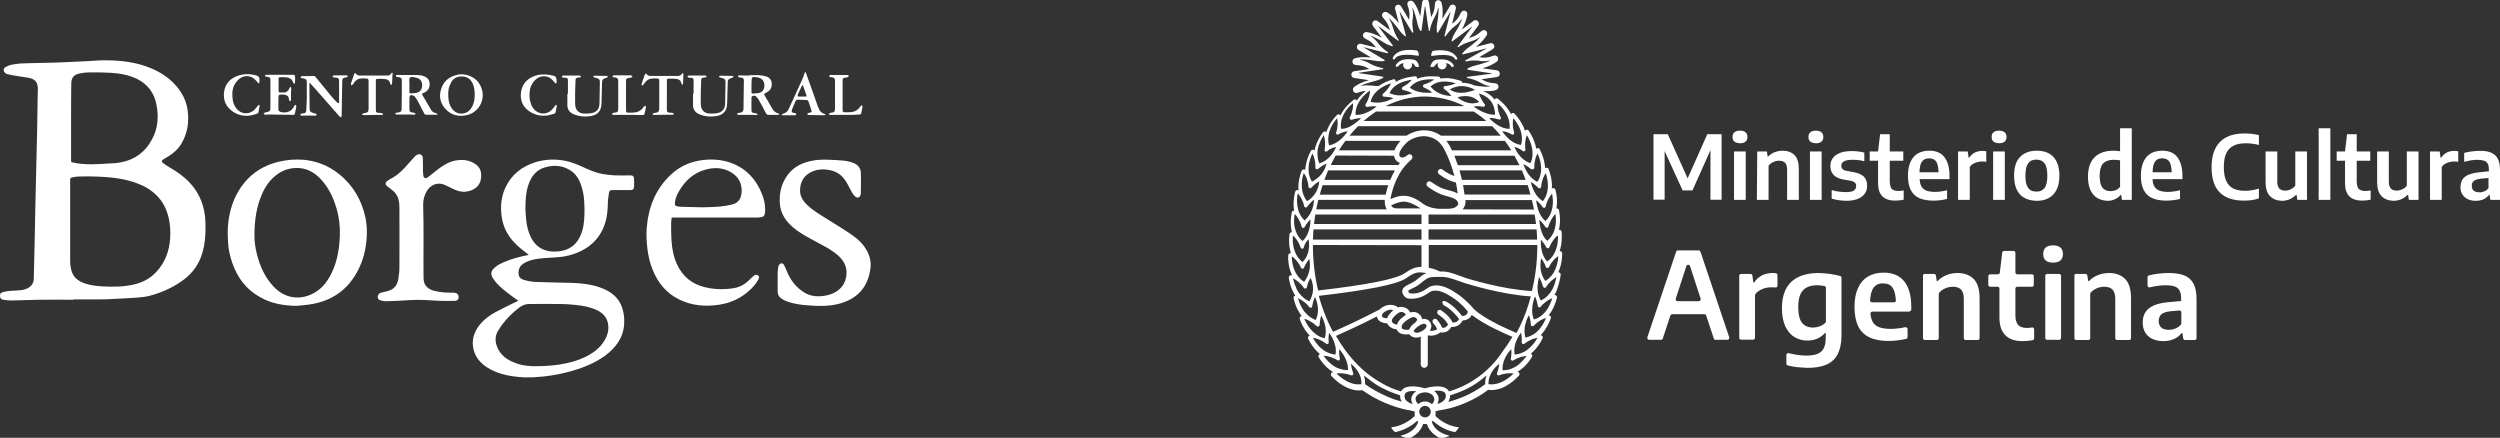
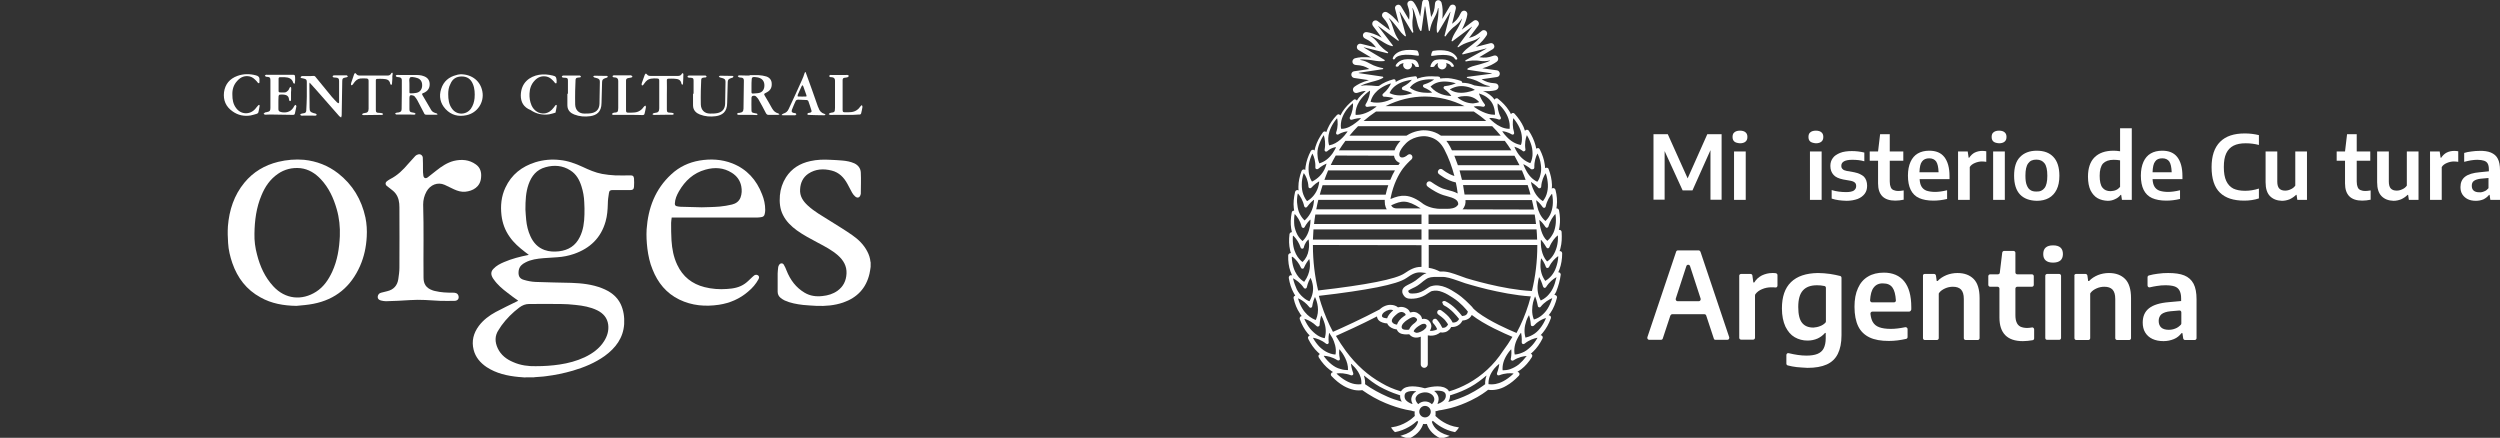
<svg xmlns="http://www.w3.org/2000/svg" version="1.1" id="Capa_1" x="0px" y="0px" viewBox="0 0 1347 235.9" style="enable-background:new 0 0 1347 235.9;" xml:space="preserve">
  <rect x="0" y="0" width="1347" height="235.9" fill="#333333" stroke="none" />
  <style type="text/css">
	.st0{fill:#FFFFFF;}
</style>
  <g>
    <path class="st0" d="M283.1,203.4c-1.3-0.1-2.5-0.2-3.8-0.3c-6.1-0.6-11.9-1.9-17.1-5.3c-3.4-2.3-6-5.3-7-9.3   c-1.2-4.7-0.1-9,2.8-12.9c2.4-3.2,5.6-5.6,9.1-7.5c3.7-2,7.6-3.8,11.4-5.7c0.2-0.1,0.5-0.2,0.7-0.4c-1.9-1.4-3.9-2.7-5.7-4.2   c-2.8-2.1-5.5-4.4-7.5-7.3c-0.3-0.4-0.6-0.8-0.8-1.3c-0.8-1.6-0.6-3.1,0.7-4.4c1.6-1.7,3.6-2.7,5.7-3.6c4.2-1.8,8.5-2.9,13-3.8   c0.1,0,0.1,0,0.3-0.1c-0.7-0.6-1.4-1.1-2.1-1.6c-3.1-2.4-6-4.9-8.2-8.1c-2.5-3.5-3.9-7.4-4.4-11.6c-0.6-5.2-0.1-10.2,2.1-14.9   c3.3-7.1,8.9-11.4,16.2-13.7c4.3-1.3,8.6-1.7,13.1-1.2c4.3,0.4,8.4,1.9,12.3,3.7c3.4,1.6,6.8,3.1,10.5,3.8c2.3,0.4,4.7,0.7,7.1,0.8   c2.7,0.1,5.4,0,8.2,0c1.3,0,1.7,0.3,1.9,1.6c0.1,1.5,0.1,3.1,0,4.6c-0.1,1.3-0.7,1.7-1.9,1.7c-3.2,0-6.3,0-9.5,0   c-1.4,0-1.9,0.3-2.1,1.6c-0.3,1.9-0.6,3.9-0.6,5.8c-0.1,3.2-0.3,6.4-1.2,9.5c-2.5,8.9-8.4,14.5-17,17.5c-2.9,1-5.9,1.6-9,1.8   c-2.5,0.2-5,0.3-7.5,0.5c-3.4,0.3-6.7,0.7-9.7,2.3c-1.8,0.9-3.2,2.1-3.6,4.2c-0.4,2.6,0.1,4.5,2.8,5.2c2,0.6,4.1,1,6.2,1.1   c6.5,0.3,13,0.3,19.4,0.5c5.6,0.2,11.2,0.8,16.5,2.9c4.3,1.7,7.9,4.2,10,8.5c1.6,3.4,2.1,7,1.9,10.8c-0.5,7.5-4.6,12.9-10.5,17.2   c-5.2,3.7-11,6.1-17.1,7.9c-4.8,1.4-9.7,2.4-14.6,3c-1.9,0.3-3.9,0.3-5.8,0.5c-0.2,0-0.5,0.1-0.7,0.1h-4.5V203.4z M288.6,197.3   c4.8,0,8.9-0.3,12.9-0.9c4.7-0.7,9.2-1.9,13.5-3.9c4.2-2,8-4.7,10.5-8.7c1.7-2.7,2.6-5.6,2.2-8.9c-0.5-3.7-2.7-6.1-5.9-7.7   c-3.7-1.8-7.7-2.5-11.7-2.9c-2.7-0.3-5.4-0.5-8-0.5c-5.7-0.1-11.4,0-17.1,0c-1.9,0-3.6,0.7-5.2,1.9c-3.7,2.8-6.9,6-9.6,9.7   c-0.5,0.7-1,1.5-1.5,2.3c-2.2,3.2-2.1,6.6-0.5,10c1.7,3.6,4.7,5.9,8.3,7.4C280.5,196.9,284.9,197.4,288.6,197.3 M283.1,112.9   c0.1,1.5,0.2,3.5,0.4,5.5c0.3,3.1,1,6.1,2.3,8.9c1.6,3.5,4,6.1,7.6,7.4c2.5,0.9,5.2,1,7.8,0.7c5.1-0.6,8.9-3,11.2-7.7   c1.9-3.8,2.4-7.9,2.5-12.1c0.1-2.2,0-4.4-0.1-6.6c-0.1-2.9-0.6-5.8-1.5-8.6c-1.1-3.5-2.8-6.6-6-8.6c-4.2-2.7-8.8-3-13.4-1.7   c-4.8,1.3-7.5,4.7-9.1,9.2C283.3,103.6,283.1,108,283.1,112.9" />
    <path class="st0" d="M469.1,143.8c-0.2,1.2-0.3,2.4-0.6,3.6c-1.8,7.9-6.7,13-14.2,15.6c-4.7,1.6-9.5,2-14.4,1.8   c-2.4-0.1-4.8-0.3-7.2-0.5c-3.4-0.4-6.8-1-9.9-2.4c-0.8-0.4-1.6-0.9-2.2-1.4c-1.1-0.9-1.6-2-1.6-3.4c0-3.2,0-6.5,0-9.7   c0-1.2,0.2-2.3,0.3-3.5c0.1-0.4,0.2-0.8,0.5-1.2c0.6-1,1.9-1.1,2.5-0.1s1.1,2.1,1.5,3.2c2,5,5,9.1,9.7,11.9c3,1.8,6.3,2.2,9.7,1.8   c2.9-0.3,5.6-1.1,8-2.8c3.2-2.3,4.7-5.4,4.9-9.3c0.2-4.1-1.7-7.2-4.6-9.8c-3.2-2.8-7-4.8-10.8-6.8c-3.9-2.1-7.8-4.1-11.4-6.7   c-3-2.2-5.7-4.8-7.4-8.2c-1.7-3.3-2-6.9-1.7-10.6c0.3-3.5,1.4-6.8,3.3-9.8c3.1-4.8,7.6-7.5,13.1-8.7c3.5-0.8,7.1-0.9,10.7-0.7   c2.2,0.1,4.4,0.2,6.6,0.4c2.2,0.2,4.4,0.6,6.4,1.5c2.1,1,3.4,2.7,3.5,5c0.2,3.8,0,7.6,0,11.4c0,0.1,0,0.2-0.1,0.4   c-0.4,1.7-1.7,2.2-3,1c-0.6-0.5-1.2-1.3-1.6-2c-0.9-1.5-1.6-3.2-2.5-4.7c-1.9-3.5-4.5-6.2-8.5-7.2c-4.4-1.1-8.7-0.9-12.6,1.7   c-2.9,2-4.2,4.9-4.4,8.3c-0.3,3.8,1.6,6.5,4.2,8.9c3.5,3.2,7.6,5.5,11.6,8c4.1,2.6,8.3,5.1,12.3,7.9c3.3,2.3,6.2,5.1,8.1,8.8   c0.9,1.7,1.5,3.5,1.7,5.5c0,0.1,0.1,0.3,0.1,0.4V143.8z" />
-     <path class="st0" d="M39.5,161.5c-6,0-12-0.1-18,0c-5.1,0.1-10.1,0.3-15.2,0.4c-1.5,0-3.1-0.1-4.6-0.4c-1.2-0.2-1.7-1-1.7-2.1   s0.3-1.7,1.6-2c1.4-0.4,2.8-0.6,4.2-0.7c1.7-0.2,3.4-0.1,5.2-0.3c2.3-0.3,4.5-0.9,6.1-2.9c0.7-0.9,1.1-2,1.1-3.2   c0.2-8.7,0.4-17.3,0.6-26c0.1-6.5,0.2-13.1,0.4-19.6c0.2-8.5,0.4-17,0.6-25.5c0.1-2.8,0.1-5.6,0.2-8.4c0.1-6.3,0.2-12.6,0.3-18.9   c0-1.3,0.1-2.5,0.1-3.8c0-3.8-1.4-5.5-5.1-6.2c-2.8-0.5-5.6-0.8-8.3-1.3c-1.1-0.2-2.1-0.5-3.2-0.7c-0.3-0.1-0.7-0.3-0.9-0.5   c-1.2-0.9-1.2-2.5,0-3.2c1.3-0.7,2.7-1.3,4.2-1.5c2.3-0.4,4.7-0.6,7-0.6c5.6-0.2,11.1-0.2,16.7-0.4c5.1-0.2,10.3-0.5,15.4-0.7   c3.9-0.2,7.8-0.6,11.6-0.5c8,0.1,15.9,1.1,23.4,4.2c5,2.1,9.5,4.9,13.2,9c3.6,3.9,6,8.5,6.7,13.8c0.8,6.2,0,12.1-3.2,17.6   c-1.8,3.2-4.5,5.5-7.6,7.4c-0.9,0.5-1.8,1-2.6,1.6C87,86.6,87,87,87.6,87.6s1.3,1,2,1.5c3.3,2,6.6,3.9,9.5,6.4   c5.9,4.9,9.6,11.1,11,18.6c0.8,4.3,0.7,8.5,0.5,12.8c-0.2,3.9-0.9,7.6-2.2,11.3c-2.1,5.7-5.8,10.1-10.8,13.5   c-5.2,3.6-11,6.1-17.1,7.7c-2.3,0.6-4.8,0.8-7.3,1c-4.2,0.3-8.4,0.5-12.6,0.7c-2,0.1-4,0.2-5.9,0.2c-5,0-10,0-15,0v0.2H39.5z    M37.8,119.1L37.8,119.1c0,7.1,0,14.3,0,21.4c0,1.8,0.2,3.6,0.7,5.3c1,3.7,3.7,5.7,7.2,6.9c3,1,6.1,1.4,9.2,1.6   c5.6,0.3,11.2,0.3,16.8-0.9c5-1.1,9.3-3.3,12.7-7.1c4.7-5.1,6.9-11.3,7.3-18.2c0.2-3.4,0-6.8-0.7-10.2c-1.1-5-3.2-9.4-6.9-12.9   c-3-2.9-6.5-4.9-10.4-6.3c-6.5-2.4-13.2-3.2-20-3.5C50,95,46.3,95,42.6,95.1c-1.2,0-2.5,0.2-3.7,0.5c-1,0.2-1.1,0.5-1.1,1.5V119.1z    M38.3,65.6c0,7,0,14,0,21c0,0.5,0.1,0.8,0.7,0.9c3.4,0.8,6.8,1,10.2,1c3.1,0,6.3-0.2,9.4-0.4c2.1-0.1,4.3-0.2,6.4-0.6   c7.6-1.4,13.3-5.6,16.9-12.4c3.2-5.9,3.7-12.2,2.4-18.7c-1.2-6.3-4.6-10.9-10.3-13.8c-4.6-2.3-9.6-3.1-14.7-3.4   c-3.5-0.2-7-0.2-10.4-0.2c-1.8,0-3.7,0.1-5.5,0.5c-2.9,0.5-5.1,1.6-5,5.9C38.3,52.2,38.3,58.9,38.3,65.6" />
    <path class="st0" d="M159.7,164.8c-6.8-0.1-13.4-1.2-19.4-4.6c-7.5-4.1-12.3-10.4-15.1-18.4c-1.2-3.5-2.1-7.2-2.3-10.9   c-0.2-3-0.3-6-0.1-9c0.7-8.7,3.3-16.7,8.9-23.5c4.8-5.8,10.9-9.4,18.2-11.2c4.6-1.1,9.2-1.5,13.9-1.1c6.8,0.7,13,3.1,18.4,7.3   c7.8,6.1,12.6,14.1,14.7,23.8c0.7,3.4,0.9,6.9,0.7,10.4c-0.3,5.5-1.4,10.7-3.6,15.7c-4.9,11.1-13.2,18.1-25.2,20.4   C165.8,164.3,162.8,164.5,159.7,164.8C159.7,165,159.7,164.9,159.7,164.8 M137.1,125.9c-0.1,3.9,0.4,7.6,1.4,11.3   c1.6,6.3,4.2,12.1,8.7,17c6.6,7.2,15.6,7.8,23.1,3c4.1-2.6,6.7-6.5,8.7-10.8c2.8-6.1,3.8-12.5,4.1-19.1c0.2-5-0.3-9.9-1.7-14.7   c-1.7-5.9-4.2-11.4-8.5-16c-3-3.2-6.6-5.5-11.1-6c-4.4-0.4-8.5,0.6-12.1,3.1c-4.2,2.9-6.9,6.9-8.8,11.5   C138.1,111.8,137.2,118.8,137.1,125.9" />
    <path class="st0" d="M361.9,117.3c-0.1,1-0.3,1.9-0.3,2.8c0,3.1,0,6.3,0.2,9.4c0.3,4.6,1.1,9,3.1,13.2c3,6.4,8,10.3,14.7,12   c3.9,1,8,1.3,12,1c3.5-0.2,6.9-0.8,9.8-2.9c1.3-0.9,2.5-2.2,3.7-3.3c0.5-0.4,0.9-0.9,1.4-1.2c0.7-0.4,1.6-0.3,2.1,0.2   c0.6,0.6,0.4,1.3,0.1,1.9c-1.4,2.6-3.3,4.8-5.6,6.7c-4.5,3.9-9.8,6.2-15.7,7.1c-7.4,1.1-14.6,0.5-21.4-2.8   c-7-3.4-11.6-9.1-14.4-16.2c-1.5-3.6-2.3-7.4-2.8-11.3c-0.4-3.4-0.6-6.9-0.4-10.3c0.8-11.5,4.6-21.7,13.3-29.7   c4.3-4,9.4-6.4,15.2-7.4c6-1,11.9-0.7,17.6,1.5c7.9,3.1,13.1,8.9,16.1,16.7c1.1,2.7,1.7,5.5,1.7,8.4c0,0.8-0.1,1.5-0.3,2.3   c-0.2,1-0.9,1.5-1.9,1.6c-0.7,0.1-1.4,0.2-2,0.2c-15,0-30,0-45,0h-1.2V117.3z M378.1,111.7c2.8-0.1,6.3-0.1,9.7-0.4   c2.2-0.2,4.5-0.6,6.6-1.1s3.8-1.7,4.6-3.8c0.7-1.9,0.8-4,0.4-6c-0.6-3.2-2.4-5.6-5.1-7.3c-4.4-2.8-9.2-3.1-14.2-1.7   c-6.5,1.8-11,6-14.3,11.7c-1.2,2.1-2.1,4.2-2.2,6.6c0,0.8,0.3,1.2,1,1.4c0.7,0.1,1.3,0.3,2,0.3   C370.3,111.5,373.9,111.6,378.1,111.7" />
    <path class="st0" d="M228.2,129.7c0,6.6-0.1,13.3,0,19.9c0,3.4,1.4,5.6,4.8,6.8c0.5,0.2,0.9,0.3,1.4,0.4c3.2,0.8,6.4,0.9,9.7,0.9   c0.5,0,1,0,1.5,0.2c1.3,0.3,1.9,2.1,1.3,3.2c-0.4,0.7-1.2,1-2,1c-2.6,0-5.1,0.1-7.7,0c-5.4-0.3-10.9-0.8-16.4-0.4   c-4.3,0.3-8.6,0.5-12.9,0.6c-0.9,0-1.8-0.2-2.7-0.4c-1.3-0.4-1.7-1-1.7-2c0.1-1.1,0.8-2,1.9-2.2c1.1-0.3,2.1-0.5,3.2-0.8   c3.5-0.8,5.5-3.1,6-6.5c0.3-2,0.6-4.1,0.6-6.1c0.1-10.9,0-21.7,0-32.6c0-2.7-0.4-5.3-2.1-7.5c-0.8-1.1-2-1.9-3.1-2.8   c-0.5-0.5-1.2-0.8-1.7-1.3c-0.8-0.8-0.7-1.8,0.1-2.4c0.5-0.4,1.1-0.8,1.8-1.2c4-2,7-5,9.8-8.3c1.2-1.4,2.5-2.8,3.8-4.2   c0.4-0.4,1-0.7,1.5-0.8c1.2-0.4,2.4,0.5,2.5,1.7c0.1,2.1,0.1,4.2,0.1,6.3c0,1.1,0,2.3,0.2,3.4c0.2,1.3,1.1,1.8,2.3,1   c1.6-1.2,3.2-2.5,4.7-3.7c2.9-2.3,5.9-4.3,9.4-5.2c4.2-1,8.3-0.7,11.9,1.9c2.4,1.7,3.1,4.2,2.8,7.1c-0.4,5-4.4,7.2-8.5,7.6   c-2.2,0.2-4.1-0.4-6.1-1.3c-1.7-0.8-3.3-1.6-5-2.4c-3.8-1.7-7.8,0-9.8,3.6c-1.2,2.2-1.8,4.5-1.8,7   C228.2,116.6,228.2,123.1,228.2,129.7" />
    <path class="st0" d="M216.5,49.7c0-2.1,0-4.3,0-6.4c0-1.1-0.4-1.5-1.5-1.7c-0.4,0-0.9-0.1-1.3-0.2c-0.2-0.1-0.3-0.3-0.5-0.5   c0.2-0.2,0.3-0.5,0.5-0.5c0.5-0.1,1,0,1.5,0c2.7,0,5.5,0,8.2,0c1.7,0,3.4,0,5.1,0.7c1.8,0.7,2.9,2,3,4s-0.7,3.6-2.5,4.6   c-0.4,0.2-0.7,0.4-1.1,0.5c-0.5,0.2-0.6,0.5-0.3,1c1.6,2.7,3.2,5.5,4.8,8.2c0.5,0.8,1.3,1.2,2.2,1.5c0.2,0.1,0.5,0.1,0.7,0.2   s0.3,0.3,0.5,0.5c-0.2,0.1-0.4,0.2-0.6,0.2c-0.9,0-1.8,0-2.7,0s-1.9,0-2.8,0c-0.6,0-1-0.2-1.2-0.8c-1.2-2.3-2.4-4.6-3.6-6.9   c-0.4-0.7-0.8-1.3-1.3-1.9c-0.2-0.3-0.5-0.6-0.9-0.7c-1.5-0.5-2.1-0.2-2.1,1.2c0,2,0,4.1,0,6.1c0,1.3,0.3,1.6,1.6,1.8   c0.4,0.1,0.8,0.1,1.1,0.2s0.4,0.4,0.7,0.6c-0.3,0.1-0.5,0.4-0.8,0.4c-0.8,0-1.7-0.1-2.5-0.1c-2.2,0-4.4,0-6.6,0c-0.2,0-0.4,0-0.6,0   c-0.2-0.1-0.4-0.2-0.6-0.4c0.1-0.2,0.3-0.5,0.5-0.5c0.4-0.1,0.8-0.2,1.3-0.2c1.4-0.3,1.7-0.7,1.7-2.1   C216.4,55.6,216.5,52.7,216.5,49.7C216.6,49.7,216.5,49.7,216.5,49.7 M220.6,46.3v3c0,1,0,1,1,1c0.8,0,1.6-0.1,2.3-0.2   c2-0.2,3.2-1.5,3.5-3.3c0.3-2.3-0.5-4-2.4-4.7c-0.9-0.3-1.8-0.5-2.8-0.6c-1.2-0.1-1.6,0.3-1.7,1.6   C220.6,44.2,220.6,45.3,220.6,46.3" />
    <path class="st0" d="M403.9,40.5c1.7,0,3.4-0.1,5,0c1.3,0.1,2.7,0.3,4,0.7c1.8,0.6,2.9,2,2.9,3.9c0.1,1.9-0.6,3.5-2.4,4.5   c-0.2,0.1-0.5,0.3-0.7,0.4c-1.2,0.6-1.2,0.6-0.5,1.8c1.3,2.2,2.6,4.4,3.8,6.6c0.8,1.4,1.8,2.3,3.3,2.7c0.3,0.1,0.5,0.3,0.7,0.5   c-0.3,0.1-0.6,0.3-0.8,0.3c-1.7,0-3.4,0-5,0c-0.7,0-1.1-0.2-1.5-0.9c-1.3-2.5-2.6-5-4-7.4c-0.3-0.6-0.9-1.1-1.3-1.6   c-0.5-0.5-1.2-0.5-1.9-0.3c-0.3,0.1-0.6,0.6-0.6,0.9c0,2.3-0.1,4.6,0,6.9c0,1,0.4,1.2,1.4,1.4c0.5,0.1,1,0.2,1.5,0.3   c0.2,0.1,0.3,0.3,0.4,0.5c-0.2,0.1-0.3,0.3-0.5,0.3c-0.7,0-1.5-0.1-2.2-0.1c-2.5,0-5,0-7.5,0c-0.3,0-0.8-0.2-0.8-0.4   c-0.1-0.5,0.4-0.6,0.8-0.7c0.2,0,0.4,0,0.5,0c1.6-0.3,2-0.7,2.1-2.3c0.1-5,0.1-10.1,0.2-15.1c0-1-0.4-1.5-1.5-1.6   c-0.4,0-0.8,0-1.2-0.2c-0.2-0.1-0.4-0.4-0.6-0.5c0.2-0.2,0.4-0.5,0.7-0.5c1.4,0,2.7,0.1,4.1,0.1c0.5,0,1.1,0,1.6,0V40.5z    M404.9,46.3c0,1.1,0,2.2,0,3.3c0,0.6,0.2,0.8,0.8,0.8c0.9-0.1,1.7-0.1,2.6-0.2c2-0.2,3.2-1.4,3.5-3.3c0.3-2.3-0.5-4-2.3-4.8   c-0.9-0.4-1.9-0.5-2.9-0.6c-1.2-0.1-1.6,0.3-1.6,1.5C404.9,44.1,404.9,45.2,404.9,46.3" />
    <path class="st0" d="M182.6,55.7c0.1-0.3,0.1-0.4,0.1-0.5c0-3.9,0-7.7,0-11.6c0-1.3-0.5-1.7-1.8-1.8c-0.4,0-0.8,0-1.2-0.1   c-0.2-0.1-0.5-0.3-0.5-0.4c0-0.2,0.2-0.6,0.4-0.6c0.3-0.1,0.7-0.1,1.1-0.1c1.9,0,3.7,0,5.6,0c0.2,0,0.4-0.1,0.5,0   c0.2,0.1,0.4,0.3,0.7,0.5c-0.2,0.2-0.4,0.4-0.6,0.5c-0.3,0.1-0.6,0.1-0.9,0.2c-1.3,0.2-1.6,0.6-1.6,1.9c-0.1,6.1-0.2,12.2-0.3,18.4   c0,0.4-0.2,0.8-0.3,1.2c-0.3-0.2-0.7-0.4-1-0.7c-4.1-4.7-8.2-9.3-12.3-14c-1.2-1.3-2.4-2.6-3.7-4.1c0,0.4-0.1,0.6-0.1,0.9   c0,4.2,0.1,8.4,0.1,12.6c0,2,0.4,2.4,2.3,3c0.4,0.1,0.8,0.1,1.1,0.3c0.2,0.1,0.3,0.4,0.5,0.6c-0.2,0.1-0.4,0.4-0.6,0.4   c-0.4,0.1-0.9,0-1.4,0c-1.8,0-3.5,0-5.3,0c-0.3,0-0.7,0.1-1,0s-0.5-0.3-0.7-0.4c0.2-0.2,0.3-0.6,0.6-0.6c0.5-0.2,1-0.2,1.5-0.3   c0.8-0.1,1.1-0.6,1.2-1.3c0.1-2.5,0.3-5.1,0.3-7.6c0-2.6,0-5.3,0-7.9c0-1.2-0.3-1.5-1.4-1.8c-0.4-0.1-0.9-0.2-1.3-0.3   c-0.4,0-0.7-0.1-0.6-0.6c0.1-0.2,0.5-0.5,0.7-0.5c1.4,0,2.8,0,4.3,0c0.7,0,1.4-0.1,2.1-0.1c0.3,0,0.6,0.2,0.7,0.3c3,3.7,6,7.4,9,11   c0.9,1.1,2,2.1,3,3.2C182.1,55.3,182.3,55.4,182.6,55.7" />
    <path class="st0" d="M248.3,40c6.2,0.1,10.6,3.8,11.6,9.3c1.1,5.7-2.6,11.6-8.7,12.8c-4.3,0.9-8.1-0.1-11.1-3.3   c-2.9-3.1-3.7-6.9-2.4-10.9c1.3-4.1,4.2-6.5,8.3-7.5C246.8,40.1,247.7,40.1,248.3,40 M241.5,50.7c0,3,0.4,5.6,2,7.8   c2.5,3.6,7.6,3.6,10.2,0.1c1.2-1.7,1.8-3.7,2-5.7c0.2-2.6,0.1-5.2-0.9-7.6c-1.1-2.7-3.1-4.1-6-4.1s-5,1.3-6.1,4   C241.7,47,241.5,49,241.5,50.7" />
    <path class="st0" d="M150,55.6c0,0.9,0,1.8,0,2.7c-0.1,1.4,0.3,1.9,2,2.2c2.9,0.4,5.2-0.6,6.5-3.3c0-0.1,0.1-0.2,0.2-0.3   c0.2-0.2,0.5-0.3,0.7-0.4c0.1,0.3,0.3,0.6,0.3,0.8c-0.2,1.3-0.6,2.6-0.8,3.8c-0.1,0.6-0.4,0.8-1.1,0.8c-4.1-0.1-8.1-0.1-12.2-0.2   c-0.9,0-1.8,0.1-2.7,0.1c-0.3,0-0.6-0.3-0.9-0.5c0.3-0.2,0.5-0.5,0.8-0.7c0.3-0.1,0.6-0.1,1-0.2c1.5-0.3,1.9-0.7,1.9-2.2   c0-1.9,0-3.8,0-5.6c0-3.1,0-6.2,0-9.3c0-1.4-0.3-1.8-1.8-1.9c-0.3,0-0.6,0-0.8-0.2c-0.2-0.1-0.3-0.3-0.4-0.5   c0.2-0.1,0.4-0.3,0.6-0.4c0.2-0.1,0.3,0,0.5,0c4.5,0,9.1,0,13.6,0c1.5,0,1.5,0,1.6,1.4c0.1,1,0,1.9-0.1,2.9c0,0.2-0.2,0.4-0.3,0.6   c-0.2-0.2-0.4-0.3-0.6-0.5c0,0,0,0,0-0.1c-0.7-2.4-2.6-2.9-4.7-3c-0.8,0-1.6,0-2.4,0c-0.6,0-0.8,0.3-0.8,0.9c0,2.2,0,4.4,0,6.6   c0,0.5,0.4,0.7,0.8,0.7c0.9,0,1.8,0.1,2.7,0c0.6-0.1,1.2-0.6,1.6-1c0.4-0.4,0.6-1,0.9-1.6c0.1-0.2,0.3-0.3,0.5-0.4   c0.1,0.2,0.3,0.4,0.3,0.5c0,0.8,0,1.6-0.1,2.4c0,1.3,0,2.7,0,4c0,0.3-0.1,0.7-0.3,0.7c-0.4,0.2-0.6-0.1-0.7-0.5   c0-0.1-0.1-0.3-0.1-0.4c-0.1-1.6-1.1-2.3-2.6-2.5c-0.8-0.1-1.6-0.1-2.4,0c-0.2,0-0.6,0.5-0.6,0.7C150,53.2,150,54.4,150,55.6   L150,55.6z" />
    <path class="st0" d="M306,50v-6.5c0-1.2-0.2-1.5-1.4-1.6c-0.4,0-0.9,0-1.3-0.1c-0.2,0-0.6-0.3-0.6-0.4c0-0.2,0.2-0.5,0.4-0.6   c0.2-0.1,0.5-0.1,0.8-0.1c2.7,0,5.5,0,8.2,0c0.2,0,0.4,0,0.5,0.1c0.2,0.1,0.4,0.3,0.4,0.5c0,0.1-0.3,0.4-0.4,0.4   c-0.4,0.1-0.8,0-1.1,0.1c-1,0.1-1.4,0.4-1.4,1.4c-0.1,1.9-0.1,3.8-0.2,5.7c0,2.5-0.1,4.9,0,7.4c0.1,3,2,4.9,5,4.9   c1.4,0,2.8,0,4.1-0.3c2.6-0.6,3.9-2.3,4-5c0.1-3.9,0.1-7.9,0.2-11.8c0-1.1-0.3-1.5-1.3-1.9c-0.6-0.2-1.2-0.3-1.8-0.5   c-0.2-0.1-0.3-0.4-0.5-0.5c0.2-0.2,0.5-0.4,0.7-0.4c2.2,0,4.5,0.1,6.7,0.1c0.2,0,0.3,0.2,0.5,0.3c-0.1,0.2-0.2,0.5-0.4,0.6   c-0.4,0.2-0.8,0.2-1.2,0.4c-1.1,0.4-1.5,0.9-1.5,2.1c-0.1,3.7-0.2,7.4-0.3,11.1c0,5.1-2.8,6.7-6.1,7.2c-2.9,0.4-5.8,0.2-8.6-0.9   c-1.8-0.7-3.2-1.9-3.6-3.9c-0.1-0.6-0.1-1.2-0.1-1.7c0-1.9,0-3.8,0-5.6h0.3V50z" />
    <path class="st0" d="M373.7,50v-6.5c0-1.2-0.2-1.5-1.4-1.6c-0.4,0-0.9,0-1.3-0.1c-0.2,0-0.6-0.3-0.6-0.4c0-0.2,0.2-0.5,0.4-0.6   c0.2-0.1,0.5-0.1,0.8-0.1c2.7,0,5.5,0,8.2,0c0.2,0,0.4,0,0.5,0.1c0.2,0.1,0.4,0.3,0.4,0.5c0,0.1-0.3,0.4-0.4,0.4   c-0.4,0.1-0.8,0-1.1,0.1c-1,0.1-1.4,0.4-1.4,1.4c-0.1,1.9-0.1,3.8-0.2,5.7c0,2.5-0.1,4.9,0,7.4c0.1,3,2,4.9,5,4.9   c1.4,0,2.8,0,4.1-0.3c2.6-0.6,3.9-2.3,4-5c0.1-3.9,0.1-7.9,0.2-11.8c0-1.1-0.3-1.5-1.3-1.9c-0.6-0.2-1.2-0.3-1.8-0.5   c-0.2-0.1-0.3-0.4-0.5-0.5c0.2-0.2,0.5-0.4,0.7-0.4c2.2,0,4.5,0.1,6.7,0.1c0.2,0,0.3,0.2,0.5,0.3c-0.1,0.2-0.2,0.5-0.4,0.6   c-0.4,0.2-0.8,0.2-1.2,0.4c-1.1,0.4-1.5,0.9-1.5,2.1c-0.1,3.7-0.2,7.4-0.3,11.1c0,5.1-2.8,6.7-6.1,7.2c-2.9,0.4-5.8,0.2-8.6-0.9   c-1.8-0.7-3.2-1.9-3.6-3.9c-0.1-0.6-0.1-1.2-0.1-1.7c0-1.9,0-3.8,0-5.6h0.3V50z" />
    <path class="st0" d="M421.4,61.6c0.2-0.1,0.5-0.3,0.7-0.4c1.4-0.4,2.3-1.2,2.9-2.6c2.4-5.2,4.8-10.3,7.1-15.5   c0.6-1.2,1-2.5,1.4-3.7c0.1-0.2,0.2-0.4,0.3-0.6c0.1,0,0.1,0,0.2,0c0.1,0.2,0.2,0.5,0.3,0.7c2.1,5.8,4.2,11.6,6.2,17.4   c0.1,0.4,0.3,0.8,0.5,1.2c0.5,1.7,1.6,2.8,3.3,3.3c0.2,0.1,0.3,0.2,0.5,0.5c-0.3,0.1-0.5,0.2-0.8,0.2c-2.8,0-5.7-0.1-8.5-0.2   c-0.2,0-0.4-0.3-0.6-0.4c0.2-0.2,0.3-0.5,0.5-0.6c0.3-0.1,0.7-0.1,1.1-0.2c0.7-0.2,0.9-0.6,0.7-1.2c-0.5-1.7-1.1-3.4-1.7-5.1   c-0.1-0.2-0.5-0.5-0.8-0.5c-1.5-0.1-3-0.1-4.6-0.2c-0.7,0-1.2,0.2-1.5,0.9c-0.7,1.5-1.3,3-1.9,4.5c-0.4,1.1,0,1.6,1.1,1.8   c0.3,0,0.6,0,0.8,0.1c0.2,0.1,0.4,0.4,0.5,0.6c-0.2,0.2-0.4,0.3-0.6,0.5c-0.1,0.1-0.2,0-0.4,0c-2.1,0-4.1,0-6.2,0   c-0.3,0-0.5-0.1-0.8-0.1C421.4,61.7,421.4,61.6,421.4,61.6 M429.7,51.8c0.2,0.1,0.3,0.2,0.5,0.2c1.3,0,2.7,0.1,4,0   c0.5,0,0.4-0.3,0.3-0.7c-0.6-1.6-1.1-3.2-1.7-4.8c-0.1-0.2-0.3-0.4-0.4-0.6c-0.2,0.2-0.4,0.3-0.5,0.6c-0.7,1.5-1.3,2.9-2,4.4   C429.8,51.2,429.8,51.5,429.7,51.8" />
    <path class="st0" d="M211.4,42.4c-0.1,0.9-0.1,1.9-0.2,2.8c0,0.2-0.3,0.4-0.4,0.6c-0.2-0.2-0.4-0.3-0.5-0.5c-0.4-2.2-1.6-2.7-4-2.8   c-1-0.1-2,0-3,0c-0.6,0-0.8,0.3-0.8,0.8c0,5.3,0,10.6,0,15.9c0,1.3,0.4,1.6,1.7,1.6c0.6,0,1.1,0.1,1.7,0.2c0.2,0,0.3,0.3,0.5,0.5   c-0.2,0.2-0.3,0.4-0.5,0.4c-0.5,0.1-1,0-1.4,0c-2.6,0-5.3,0.1-7.9,0.1c-0.3,0-0.6,0.1-0.9,0c-0.3-0.1-0.5-0.2-0.7-0.4   c0.2-0.2,0.4-0.4,0.6-0.5c0.3-0.1,0.6-0.1,0.9-0.2c1.5-0.1,2.1-0.8,2.1-2.3c0-3.5,0-7,0-10.4c0-1.5,0-3.1,0-4.7   c0-0.7-0.3-1.1-1-1.2c-1.2-0.1-2.3-0.1-3.5,0c-1.5,0.2-2.6,1.2-3.5,2.5c-0.2,0.4-0.5,0.7-0.8,1c-0.1,0.1-0.4,0.2-0.5,0.1   s-0.2-0.3-0.2-0.5c0-0.3,0.1-0.7,0.2-1c0.5-1.5,1-2.9,1.5-4.4c0.1-0.2,0.3-0.6,0.6-0.6c0.2,0,0.5,0.3,0.6,0.5   c0.5,0.7,1.2,0.8,1.9,0.8c5,0,10,0,15,0c0.8,0,1.5-0.3,1.9-1.2c0.1-0.2,0.3-0.2,0.5-0.4c0.1,0.2,0.3,0.4,0.3,0.5   C211.4,40.8,211.3,41.6,211.4,42.4L211.4,42.4" />
    <path class="st0" d="M359.3,51.2c0,2.6,0,5.1,0,7.7c0,1.5,0.3,1.8,1.8,1.8c0.5,0,1,0.1,1.5,0.2c0.2,0.1,0.3,0.3,0.5,0.5   c-0.2,0.2-0.4,0.4-0.6,0.4c-0.5,0.1-1.1,0-1.6,0c-2.5,0-5.1,0.1-7.6,0.1c-0.4,0-0.8,0.1-1.1,0c-0.2,0-0.4-0.2-0.7-0.4   c0.2-0.2,0.4-0.4,0.6-0.5c0.3-0.1,0.6-0.1,0.9-0.2c1.6-0.1,2.2-0.8,2.2-2.4c0-4,0-8,0-12c0-1,0-2,0-3c0-0.7-0.3-1.1-1-1.1   c-1.2-0.1-2.3-0.1-3.5,0.1c-1.5,0.2-2.6,1.2-3.5,2.5c-0.2,0.4-0.5,0.7-0.8,1c-0.1,0.1-0.4,0.2-0.5,0.1s-0.2-0.3-0.2-0.5   c0-0.3,0.1-0.7,0.2-1c0.5-1.4,1-2.8,1.5-4.2c0.1-0.3,0.4-0.5,0.6-0.7c0.2,0.2,0.5,0.3,0.6,0.5c0.5,0.7,1.2,0.8,1.9,0.8   c5,0,10,0,14.9,0c0.8,0,1.6-0.3,2-1.2c0.1-0.2,0.3-0.2,0.5-0.3c0.1,0.2,0.3,0.3,0.3,0.5c0,1.7-0.1,3.4-0.2,5.2   c0,0.2-0.2,0.4-0.3,0.6c-0.2-0.2-0.5-0.3-0.5-0.5c-0.4-2.2-1.6-2.7-4-2.8c-1-0.1-2,0-3,0c-0.7,0-0.9,0.3-0.9,0.9   C359.4,46,359.3,48.6,359.3,51.2" />
    <path class="st0" d="M125.2,51.1c0,2.5,0.4,5,2,7.1c2.6,3.6,7.5,3.8,10.4,0.4c0.5-0.6,1-1.3,1.6-1.9c0.1-0.1,0.3-0.2,0.5-0.2   c0.1,0.2,0.2,0.3,0.2,0.5c-0.2,1.2-0.4,2.4-0.7,3.6c-0.1,0.3-0.5,0.6-0.8,0.7c-1.1,0.3-2.2,0.7-3.3,0.9c-3.5,0.6-6.9-0.1-9.8-2.2   c-3.6-2.5-5.1-6-4.6-10.3c0.6-4.4,3.1-7.3,7.2-8.8c3.3-1.2,6.6-1.2,10-0.3c1.2,0.3,2,0.9,1.9,2.3c0,0.5,0,0.9,0,1.4   c0,0.2-0.1,0.4-0.2,0.5c-0.1,0.1-0.4,0-0.5-0.1c-0.3-0.2-0.5-0.5-0.7-0.8c-1.1-1.2-2.2-2.3-3.8-2.7c-2.7-0.6-4.9,0.3-6.7,2.3   C125.8,45.7,125.1,48.3,125.2,51.1" />
-     <path class="st0" d="M280.6,51.4c0.1-6.9,4.8-10.2,9.8-11.1c2.5-0.4,4.9-0.2,7.4,0.4c1.7,0.4,1.9,0.8,2.1,2.5c0,0.4,0,0.8,0,1.2   c0,0.2-0.1,0.4-0.2,0.5s-0.4,0-0.5-0.1c-0.3-0.2-0.5-0.5-0.7-0.8c-1.1-1.2-2.2-2.3-3.8-2.7c-2.7-0.6-4.9,0.2-6.7,2.2   c-1.8,1.9-2.6,4.3-2.7,6.9c-0.1,2.2,0.2,4.3,1.1,6.4c1.2,2.7,3.9,4.7,7.1,4.3c2.1-0.3,3.6-1.5,4.9-3.2c0.3-0.4,0.6-0.8,0.9-1.2   c0.1-0.1,0.3-0.2,0.4-0.2c0.1,0.1,0.3,0.3,0.3,0.4c-0.2,1.3-0.4,2.5-0.7,3.8c-0.1,0.3-0.5,0.5-0.8,0.6c-1.1,0.3-2.2,0.7-3.4,0.9   c-3.6,0.5-7-0.2-10-2.3C282.1,57.8,280.6,55,280.6,51.4" />
+     <path class="st0" d="M280.6,51.4c0.1-6.9,4.8-10.2,9.8-11.1c2.5-0.4,4.9-0.2,7.4,0.4c1.7,0.4,1.9,0.8,2.1,2.5c0,0.4,0,0.8,0,1.2   c0,0.2-0.1,0.4-0.2,0.5s-0.4,0-0.5-0.1c-0.3-0.2-0.5-0.5-0.7-0.8c-1.1-1.2-2.2-2.3-3.8-2.7c-2.7-0.6-4.9,0.2-6.7,2.2   c-1.8,1.9-2.6,4.3-2.7,6.9c-0.1,2.2,0.2,4.3,1.1,6.4c1.2,2.7,3.9,4.7,7.1,4.3c2.1-0.3,3.6-1.5,4.9-3.2c0.3-0.4,0.6-0.8,0.9-1.2   c0.1-0.1,0.3-0.2,0.4-0.2c0.1,0.1,0.3,0.3,0.3,0.4c-0.2,1.3-0.4,2.5-0.7,3.8c-1.1,0.3-2.2,0.7-3.4,0.9   c-3.6,0.5-7-0.2-10-2.3C282.1,57.8,280.6,55,280.6,51.4" />
    <path class="st0" d="M339.7,61.9c-2.7,0-5.5,0-8.2,0c-0.4,0-0.8,0-1.2,0c-0.2,0-0.4-0.3-0.6-0.4c0.2-0.2,0.3-0.5,0.5-0.6   c0.5-0.2,1-0.3,1.6-0.3c0.7-0.1,1.1-0.4,1.2-1.1c0-0.4,0.1-0.9,0.1-1.3c0-4.9,0-9.8,0-14.6c0-1.2-0.6-1.8-1.8-1.9   c-0.3,0-0.6,0-0.9-0.1c-0.2-0.1-0.4-0.4-0.4-0.6c0-0.1,0.4-0.3,0.6-0.4s0.4,0,0.6,0h7.9c0.3,0,0.5-0.1,0.8,0s0.7,0.3,0.8,0.5   c0.1,0.5-0.3,0.6-0.7,0.7c-0.6,0.1-1.1,0.2-1.7,0.3c-0.7,0.2-1,0.6-1,1.3c0,5.3,0,10.6,0,15.9c0,1.2,0.2,1.4,1.4,1.4   c1.1,0,2.1,0,3.2-0.1c2.2-0.2,3.9-1.4,5.1-3.2c0.2-0.2,0.5-0.4,0.8-0.5c0.1,0.3,0.3,0.7,0.2,1c-0.2,1.1-0.4,2.2-0.7,3.3   c-0.1,0.6-0.5,0.8-1.1,0.8C343.9,61.9,341.8,61.9,339.7,61.9L339.7,61.9z" />
    <path class="st0" d="M456.6,61.9c-2.5,0-5,0-7.5,0c-0.6,0-1.2,0.1-1.8,0c-0.3,0-0.5-0.3-0.8-0.4c0.2-0.2,0.4-0.5,0.7-0.6   c0.4-0.2,0.9-0.2,1.4-0.3c0.7-0.1,1.1-0.4,1.2-1.1c0-0.5,0.1-0.9,0.1-1.4c0-4.9,0-9.8,0-14.7c0-1.1-0.6-1.7-1.7-1.8   c-0.3,0-0.7,0-1-0.1c-0.2-0.1-0.4-0.4-0.5-0.6c0.2-0.2,0.4-0.4,0.6-0.5s0.4,0,0.7,0c2.6,0,5.2,0,7.8,0c0.3,0,0.6-0.1,0.9,0   s0.5,0.3,0.7,0.5c-0.2,0.2-0.4,0.6-0.7,0.7c-0.5,0.2-1.1,0.2-1.7,0.3c-0.7,0.1-1,0.5-1,1.3c0,5.3,0,10.6,0,15.9   c0,1.2,0.2,1.4,1.4,1.4c1.1,0,2.1,0,3.2-0.1c2.2-0.2,3.9-1.4,5.1-3.2c0.2-0.2,0.5-0.4,0.7-0.6c0.1,0.3,0.3,0.7,0.3,1   c-0.2,1.1-0.4,2.3-0.7,3.4c-0.1,0.5-0.5,0.8-1.1,0.7C460.9,61.9,458.7,61.9,456.6,61.9L456.6,61.9z" />
  </g>
  <g>
    <g>
      <path class="st0" d="M923.4,182.4l-4.1-12.4c-0.1-0.4-0.5-0.7-1-0.7H901c-0.4,0-0.8,0.3-1,0.7l-4.1,12.4c-0.1,0.4-0.5,0.7-1,0.7    h-6.3c-0.7,0-1.2-0.7-1-1.4l15.5-46.1c0.1-0.4,0.5-0.7,1-0.7h11.1c0.4,0,0.8,0.3,1,0.7l15.5,46.1c0.2,0.7-0.3,1.4-1,1.4h-6.4    C923.9,183.1,923.5,182.9,923.4,182.4z M903.9,162.3h11.4c0.7,0,1.2-0.7,1-1.4l-5.7-17.5c-0.3-1-1.7-1-2,0l-5.7,17.5    C902.7,161.6,903.2,162.3,903.9,162.3z" />
      <path class="st0" d="M938.1,147.6h5.1c0.5,0,1,0.4,1,0.9l0.5,3.7h0.5c1-1.7,2.4-2.9,4.1-3.8c1.7-0.8,3.6-1.3,5.6-1.3    c0.6,0,1.3,0,1.9,0.1c0.5,0.1,0.9,0.5,0.9,1v5.7c0,0.6-0.5,1.1-1.1,1s-1.4-0.1-2.2-0.1c-1.7,0-3.4,0.3-5,1    c-1.5,0.6-2.7,1.5-3.6,2.7c-0.1,0.2-0.2,0.4-0.2,0.7V182c0,0.6-0.5,1-1,1h-6.5c-0.6,0-1-0.5-1-1v-33.5    C937.1,148.1,937.5,147.6,938.1,147.6z" />
      <path class="st0" d="M968.1,197.8c-1.7-0.2-3.3-0.5-4.8-0.9c-0.5-0.1-0.8-0.5-0.8-1v-4.6c0-0.7,0.6-1.2,1.3-1    c3.3,0.8,6.5,1.3,9.5,1.3c2.4,0,4.4-0.3,5.9-0.9c1.5-0.6,2.7-1.6,3.4-3s1.1-3.2,1.1-5.4v-2.9h-0.4c-1.1,1.3-2.5,2.3-4,3    c-1.6,0.7-3.4,1.1-5.4,1.1c-2.5,0-4.8-0.6-6.9-1.8c-2.1-1.2-3.7-3.1-5-5.7c-1.2-2.6-1.9-5.9-1.9-9.8c0-6.3,1.6-11,4.9-14.2    c3.3-3.2,8.1-4.8,14.5-4.9c2.1,0,4.3,0.2,6.6,0.5c2,0.3,3.8,0.7,5.4,1.1c0.4,0.1,0.7,0.5,0.7,1v31c0,4.1-0.7,7.4-2,10    s-3.3,4.5-6,5.7s-6.1,1.8-10.3,1.8C972.1,198.1,970.1,198,968.1,197.8z M980.7,175.7c1.1-0.4,2-1,2.8-1.8c0.2-0.2,0.3-0.5,0.3-0.7    v-18.1c0-0.5-0.3-0.9-0.8-1c-1.4-0.3-2.7-0.4-4-0.4c-3.4,0-5.9,0.9-7.6,2.8c-1.7,1.9-2.5,4.8-2.5,8.9c0,4.1,0.7,6.9,2.1,8.6    c1.4,1.7,3.4,2.5,6.1,2.5C978.2,176.4,979.5,176.2,980.7,175.7z" />
      <path class="st0" d="M1028.6,167.9h-19.8c-0.6,0-1.1,0.6-1,1.2c0.2,1.8,0.6,3.2,1.2,4.3c0.8,1.4,1.9,2.3,3.5,2.9    c1.6,0.6,3.7,0.9,6.3,0.9c2.3,0,4.8-0.3,7.7-0.9c0.6-0.1,1.3,0.3,1.3,1v4.3c0,0.5-0.3,0.9-0.8,1c-3.1,0.7-6.2,1.1-9.3,1.1    c-4.2,0-7.7-0.6-10.4-1.9c-2.7-1.3-4.8-3.3-6.1-6s-2-6.2-2-10.5c0-4,0.6-7.3,1.9-10.1c1.2-2.7,3-4.8,5.4-6.2    c2.3-1.4,5.2-2.1,8.5-2.1c4.8,0,8.5,1.6,11,4.7c2.5,3.1,3.8,7.7,3.8,13.9v1.3C1029.6,167.5,1029.1,167.9,1028.6,167.9z     M1009.5,155c-1.1,1.4-1.7,3.7-1.9,6.8c0,0.6,0.5,1.1,1,1.1h11.9c0.6,0,1.1-0.5,1-1.1c-0.2-3.1-0.8-5.4-1.8-6.8    c-1.1-1.6-2.8-2.3-5.1-2.3C1012.4,152.6,1010.7,153.4,1009.5,155z" />
      <path class="st0" d="M1037,147.6h5.1c0.5,0,0.9,0.4,1,0.9l0.4,2.9h0.5c1.3-1.4,2.9-2.4,4.8-3.2c1.8-0.7,3.8-1.1,5.9-1.1    c3.7,0,6.6,1.1,8.7,3.2s3.2,5.6,3.2,10.3v21.6c0,0.6-0.5,1-1,1h-6.5c-0.6,0-1-0.5-1-1v-21.1c0-2.4-0.5-4-1.5-5.1    c-1-1-2.4-1.5-4.4-1.5c-1.4,0-2.9,0.3-4.2,0.9c-1.3,0.6-2.4,1.3-3.2,2.4c-0.2,0.2-0.2,0.4-0.2,0.7v23.7c0,0.6-0.5,1-1,1h-6.5    c-0.6,0-1-0.5-1-1v-33.5C1036,148.1,1036.4,147.6,1037,147.6z" />
      <path class="st0" d="M1096,177.5v4.8c0,0.5-0.3,0.9-0.8,1c-1.8,0.3-3.6,0.5-5.3,0.5c-8.4,0-12.6-4.3-12.6-12.7v-15.6    c0-0.6-0.5-1-1-1h-4c-0.6,0-1-0.5-1-1v-4.7c0-0.6,0.5-1,1-1h4.2c0.5,0,1-0.4,1-0.9l1.3-10.8c0.1-0.5,0.5-0.9,1-0.9h5.1    c0.6,0,1,0.5,1,1v10.6c0,0.6,0.5,1,1,1h7.9c0.6,0,1,0.5,1,1v4.7c0,0.6-0.5,1-1,1h-7.9c-0.6,0-1,0.5-1,1v14.2    c0,1.7,0.2,3.1,0.7,4.1c0.4,1,1.1,1.7,2,2.2c0.9,0.4,2.1,0.7,3.6,0.7c0.8,0,1.7-0.1,2.8-0.3C1095.4,176.4,1096,176.8,1096,177.5z" />
      <path class="st0" d="M1102.2,140.3c-0.9-0.8-1.3-1.9-1.3-3.4s0.4-2.7,1.3-3.5s2.2-1.2,4-1.2s3.1,0.4,4,1.2s1.3,2,1.3,3.5    s-0.5,2.7-1.3,3.4c-0.9,0.8-2.3,1.2-4,1.2C1104.4,141.5,1103.1,141.1,1102.2,140.3z M1102,182.1v-33.5c0-0.6,0.5-1,1-1h6.5    c0.6,0,1,0.5,1,1v33.5c0,0.6-0.5,1-1,1h-6.5C1102.4,183.1,1102,182.7,1102,182.1z" />
      <path class="st0" d="M1118.6,147.6h5.1c0.5,0,0.9,0.4,1,0.9l0.4,2.9h0.5c1.3-1.4,2.9-2.4,4.8-3.2c1.8-0.7,3.8-1.1,5.9-1.1    c3.7,0,6.6,1.1,8.7,3.2s3.2,5.6,3.2,10.3v21.6c0,0.6-0.5,1-1,1h-6.5c-0.6,0-1-0.5-1-1v-21.1c0-2.4-0.5-4-1.5-5.1    c-1-1-2.4-1.5-4.4-1.5c-1.4,0-2.9,0.3-4.2,0.9c-1.3,0.6-2.4,1.3-3.2,2.4c-0.2,0.2-0.2,0.4-0.2,0.7v23.7c0,0.6-0.5,1-1,1h-6.5    c-0.6,0-1-0.5-1-1v-33.5C1117.5,148.1,1118,147.6,1118.6,147.6z" />
      <path class="st0" d="M1176.9,148.4c2.2,0.9,3.9,2.4,5,4.5s1.6,4.9,1.6,8.4v20.9c0,0.6-0.5,1-1,1h-5.2c-0.5,0-0.9-0.4-1-0.9    l-0.4-2.8h-0.5c-1.1,1.4-2.4,2.5-4.1,3.2s-3.6,1.1-5.6,1.1c-2.3,0-4.3-0.4-6-1.2s-3-2-3.9-3.5s-1.3-3.3-1.3-5.3    c0-3.3,1.1-5.9,3.4-7.7s5.8-2.9,10.7-3.3l6.6-0.6v-1.4c0-1.8-0.3-3.2-0.9-4.3s-1.5-1.8-2.7-2.2s-2.9-0.6-4.9-0.6    c-1.5,0-3,0.1-4.7,0.4c-1.2,0.2-2.4,0.4-3.6,0.7c-0.7,0.2-1.3-0.3-1.3-1v-4.4c0-0.5,0.3-0.9,0.8-1c1.4-0.4,3-0.7,4.6-0.9    c2-0.3,3.9-0.4,5.7-0.4C1171.8,147.1,1174.7,147.5,1176.9,148.4z M1172.1,177c1.1-0.4,2-1.1,2.9-2c0.2-0.2,0.3-0.5,0.3-0.7v-6    c0-0.6-0.5-1.1-1.1-1l-4.7,0.4c-2.2,0.2-3.9,0.8-4.9,1.6c-1,0.9-1.5,2.1-1.5,3.6c0,1.6,0.5,2.8,1.4,3.6s2.3,1.2,4,1.2    C1169.7,177.7,1170.9,177.5,1172.1,177z" />
    </g>
    <g>
      <g>
        <path class="st0" d="M919.9,72.3h7.7v35.3h-6V80.9l-9.7,21.7h-5.3l-9.7-21.2v26.2h-6V72.3h7.7l10.7,23.8L919.9,72.3z" />
        <path class="st0" d="M934.5,76.3c-0.7-0.6-1-1.4-1-2.5s0.3-2,1-2.5c0.7-0.6,1.7-0.9,3-0.9s2.3,0.3,3,0.9s1,1.4,1,2.5     s-0.3,1.9-1,2.5s-1.7,0.9-3,0.9C936.1,77.1,935.1,76.8,934.5,76.3z M934.3,107.7V81.6h6.3v26.1     C940.6,107.7,934.3,107.7,934.3,107.7z" />
-         <path class="st0" d="M946.8,81.6h5.2l0.4,2.7h0.3c1-1,2.2-1.8,3.5-2.3s2.8-0.8,4.3-0.8c2.7,0,4.8,0.8,6.4,2.4     c1.6,1.6,2.3,4.1,2.3,7.5v16.6h-6.3V91.4c0-1.7-0.4-3-1.1-3.7c-0.7-0.7-1.8-1.1-3.2-1.1c-1,0-2.1,0.2-3.1,0.7     c-1,0.4-1.9,1.1-2.6,2v18.4h-6.3L946.8,81.6L946.8,81.6z" />
        <path class="st0" d="M975.4,76.3c-0.7-0.6-1-1.4-1-2.5s0.3-2,1-2.5c0.7-0.6,1.7-0.9,3-0.9s2.3,0.3,3,0.9s1,1.4,1,2.5     s-0.3,1.9-1,2.5s-1.7,0.9-3,0.9C977.1,77.1,976.1,76.8,975.4,76.3z M975.2,107.7V81.6h6.3v26.1     C981.5,107.7,975.2,107.7,975.2,107.7z" />
        <path class="st0" d="M986.9,107v-4.6c2.5,0.8,5.2,1.1,7.9,1.1c1.8,0,3.2-0.3,4-0.8c0.8-0.6,1.3-1.3,1.3-2.4     c0-0.8-0.2-1.5-0.7-1.9c-0.4-0.4-1.2-0.8-2.3-1l-4-0.7c-2.4-0.5-4.2-1.3-5.2-2.5c-1.1-1.2-1.7-2.8-1.7-4.8c0-1.6,0.4-3,1.3-4.2     c0.8-1.2,2.2-2.1,3.9-2.8c1.7-0.7,3.9-1,6.4-1c2.4,0,4.6,0.3,6.7,0.8v4.7c-2.1-0.6-4.2-0.8-6.5-0.8c-3.9,0-5.9,1.1-5.9,3.2     c0,0.8,0.2,1.4,0.7,1.8c0.4,0.5,1.2,0.8,2.2,1l4,0.7c2.4,0.5,4.1,1.3,5.3,2.4c1.1,1.2,1.7,2.8,1.7,4.9c0,1.7-0.4,3.1-1.3,4.3     s-2.1,2.1-3.8,2.8c-1.7,0.6-3.7,1-6,1C991.9,108.1,989.3,107.8,986.9,107z" />
        <path class="st0" d="M1025.7,102.6v5c-1.5,0.3-3,0.5-4.5,0.5c-6.2,0-9.3-3.1-9.3-9.3V86.6h-4.5v-5h4.5l1.1-9.3h5.2v9.3h7.3v5     h-7.3v11.2c0,1.3,0.2,2.3,0.5,3c0.3,0.8,0.8,1.3,1.5,1.6s1.5,0.5,2.7,0.5C1023.6,102.9,1024.5,102.8,1025.7,102.6z" />
        <path class="st0" d="M1050.4,96.5h-16.1c0.1,1.7,0.4,3,1,4c0.6,1,1.4,1.7,2.6,2.2c1.2,0.4,2.7,0.7,4.7,0.7c1.9,0,4.1-0.3,6.5-0.9     v4.7c-2.5,0.6-5,0.9-7.4,0.9c-3.1,0-5.7-0.5-7.7-1.4s-3.5-2.4-4.5-4.4s-1.5-4.6-1.5-7.7c0-2.9,0.5-5.4,1.4-7.4     c0.9-2,2.2-3.5,3.9-4.5c1.7-1,3.8-1.5,6.2-1.5c3.6,0,6.3,1.1,8.1,3.4s2.8,5.7,2.8,10.2V96.5L1050.4,96.5z M1035.6,87     c-0.9,1.1-1.3,3.1-1.4,5.8h10.3c-0.1-2.7-0.5-4.6-1.3-5.8c-0.8-1.1-2.1-1.7-3.7-1.7C1037.8,85.3,1036.5,85.8,1035.6,87z" />
        <path class="st0" d="M1055,81.6h5.2l0.5,3.4h0.3c0.8-1.2,1.8-2.2,3-2.8c1.3-0.6,2.6-0.9,4.1-0.9c0.7,0,1.4,0.1,2.1,0.2v5.7     c-0.6-0.1-1.4-0.2-2.4-0.2c-1.2,0-2.5,0.3-3.7,0.8c-1.2,0.5-2.2,1.2-2.8,2.2v17.7h-6.3L1055,81.6L1055,81.6z" />
        <path class="st0" d="M1074.1,76.3c-0.7-0.6-1-1.4-1-2.5s0.3-2,1-2.5c0.7-0.6,1.7-0.9,3-0.9s2.3,0.3,3,0.9s1,1.4,1,2.5     s-0.3,1.9-1,2.5s-1.7,0.9-3,0.9C1075.7,77.1,1074.7,76.8,1074.1,76.3z M1073.9,107.7V81.6h6.3v26.1     C1080.2,107.7,1073.9,107.7,1073.9,107.7z" />
        <path class="st0" d="M1088.4,104.8c-2.1-2.2-3.2-5.6-3.2-10.1s1-7.9,3.2-10.1c2.1-2.2,5.1-3.4,9-3.4c3.9,0,6.9,1.1,9,3.4     c2.1,2.2,3.2,5.6,3.2,10.1c0,3-0.5,5.5-1.5,7.5s-2.4,3.5-4.2,4.5c-1.8,1-4,1.5-6.5,1.5C1093.5,108.1,1090.5,107,1088.4,104.8z      M1101.6,101.3c1-1.3,1.5-3.5,1.5-6.6c0-3.2-0.5-5.4-1.5-6.7c-1-1.3-2.4-2-4.4-2s-3.4,0.6-4.4,2c-1,1.3-1.5,3.5-1.5,6.6     c0,2.2,0.2,3.9,0.7,5.1c0.5,1.3,1.1,2.2,2,2.7c0.8,0.6,1.9,0.8,3.2,0.8C1099.2,103.3,1100.6,102.6,1101.6,101.3z" />
        <path class="st0" d="M1130.2,106.8c-1.6-0.9-2.8-2.3-3.8-4.2c-0.9-1.9-1.4-4.4-1.4-7.4c0-4.6,1.2-8.1,3.5-10.4     c2.4-2.4,5.8-3.6,10.3-3.6c1.1,0,2.2,0.1,3.5,0.3V69.1h6.3v38.6h-5.3l-0.4-2.7h-0.3c-0.8,1-1.8,1.8-3,2.3c-1.2,0.6-2.5,0.9-4,0.9     C1133.6,108.1,1131.8,107.7,1130.2,106.8z M1140.1,102.4c0.9-0.4,1.6-1,2.2-1.7V86.4c-1.1-0.2-2.2-0.3-3.5-0.3     c-2.5,0-4.4,0.7-5.7,2c-1.2,1.4-1.8,3.6-1.8,6.6s0.5,5.2,1.5,6.4c1,1.3,2.5,1.9,4.4,1.9C1138.3,102.9,1139.2,102.8,1140.1,102.4z     " />
        <path class="st0" d="M1175.9,96.5h-16.1c0.1,1.7,0.4,3,1,4s1.4,1.7,2.6,2.2c1.2,0.4,2.7,0.7,4.7,0.7c1.9,0,4.1-0.3,6.5-0.9v4.7     c-2.5,0.6-5,0.9-7.4,0.9c-3.1,0-5.7-0.5-7.7-1.4s-3.5-2.4-4.5-4.4s-1.5-4.6-1.5-7.7c0-2.9,0.5-5.4,1.4-7.4s2.2-3.5,3.9-4.5     c1.7-1,3.8-1.5,6.2-1.5c3.6,0,6.3,1.1,8.1,3.4c1.8,2.3,2.8,5.7,2.8,10.2V96.5L1175.9,96.5z M1161.2,87c-0.9,1.1-1.3,3.1-1.4,5.8     h10.3c-0.1-2.7-0.5-4.6-1.3-5.8c-0.8-1.1-2.1-1.7-3.7-1.7C1163.3,85.3,1162,85.8,1161.2,87z" />
        <path class="st0" d="M1196.1,103.8c-3-2.9-4.5-7.5-4.5-13.7c0-6.1,1.5-10.6,4.6-13.7s7.5-4.5,13.3-4.5c2.6,0,5.1,0.3,7.6,0.9v5.3     c-2.3-0.6-4.7-0.9-7.1-0.9c-2.7,0-4.8,0.4-6.6,1.3c-1.7,0.9-3,2.2-3.9,4.1s-1.3,4.3-1.3,7.4s0.4,5.6,1.3,7.5s2.1,3.2,3.8,4.1     c1.7,0.8,3.8,1.2,6.4,1.2c2.4,0,4.9-0.4,7.4-1.2v5.3c-1.2,0.4-2.4,0.7-3.8,0.9c-1.4,0.2-2.7,0.3-4.1,0.3     C1203.4,108.1,1199.1,106.7,1196.1,103.8z" />
        <path class="st0" d="M1223.1,105.7c-1.6-1.6-2.4-4.1-2.4-7.5V81.6h6.3v16.3c0,1.7,0.4,3,1.1,3.7s1.7,1.1,3.1,1.1c1,0,2-0.2,3-0.7     c1-0.4,1.9-1.1,2.5-2V81.6h6.3v26.1h-5.2l-0.4-2.7h-0.3c-1,1-2.2,1.8-3.5,2.4c-1.3,0.5-2.7,0.8-4.1,0.8     C1226.8,108.1,1224.7,107.3,1223.1,105.7z" />
-         <path class="st0" d="M1249.3,107.7V69.1h6.3v38.6C1255.6,107.7,1249.3,107.7,1249.3,107.7z" />
        <path class="st0" d="M1277.3,102.6v5c-1.5,0.3-3,0.5-4.5,0.5c-6.2,0-9.3-3.1-9.3-9.3V86.6h-4.5v-5h4.5l1.1-9.3h5.2v9.3h7.3v5     h-7.3v11.2c0,1.3,0.2,2.3,0.5,3c0.3,0.8,0.8,1.3,1.5,1.6c0.7,0.3,1.5,0.5,2.7,0.5C1275.1,102.9,1276.1,102.8,1277.3,102.6z" />
        <path class="st0" d="M1283.2,105.7c-1.6-1.6-2.4-4.1-2.4-7.5V81.6h6.3v16.3c0,1.7,0.4,3,1.1,3.7s1.7,1.1,3.1,1.1c1,0,2-0.2,3-0.7     c1-0.4,1.9-1.1,2.5-2V81.6h6.3v26.1h-5.2l-0.4-2.7h-0.3c-1,1-2.2,1.8-3.5,2.4c-1.3,0.5-2.7,0.8-4.1,0.8     C1286.9,108.1,1284.8,107.3,1283.2,105.7z" />
        <path class="st0" d="M1309.3,81.6h5.2l0.5,3.4h0.3c0.8-1.2,1.8-2.2,3-2.8s2.6-0.9,4.1-0.9c0.7,0,1.4,0.1,2.1,0.2v5.7     c-0.6-0.1-1.4-0.2-2.4-0.2c-1.2,0-2.5,0.3-3.7,0.8s-2.2,1.2-2.8,2.2v17.7h-6.3L1309.3,81.6L1309.3,81.6z" />
        <path class="st0" d="M1342.1,82.2c1.6,0.7,2.9,1.7,3.7,3.3c0.8,1.5,1.2,3.6,1.2,6.2v16h-5.2l-0.4-2.7h-0.3c-0.8,1-1.8,1.8-3,2.4     c-1.2,0.5-2.6,0.8-4.1,0.8c-1.7,0-3.2-0.3-4.4-0.9c-1.2-0.6-2.2-1.5-2.9-2.6c-0.7-1.1-1-2.4-1-3.9c0-2.4,0.8-4.3,2.5-5.6     c1.7-1.3,4.3-2.1,7.9-2.4l4.9-0.5v-1c0-1.3-0.2-2.4-0.6-3.1c-0.4-0.8-1.1-1.3-2-1.6c-0.9-0.3-2.1-0.5-3.6-0.5     c-1.1,0-2.2,0.1-3.5,0.3c-1.2,0.2-2.4,0.5-3.6,0.8v-4.8c1.2-0.4,2.5-0.6,4-0.8c1.5-0.2,2.8-0.3,4.1-0.3     C1338.3,81.2,1340.4,81.5,1342.1,82.2z M1338.5,103.1c0.9-0.3,1.6-0.9,2.3-1.7v-5.5l-4.3,0.4c-1.6,0.2-2.8,0.6-3.6,1.2     c-0.8,0.6-1.1,1.5-1.1,2.6s0.3,2,1,2.6s1.7,0.9,3,0.9C1336.7,103.7,1337.6,103.5,1338.5,103.1z" />
      </g>
    </g>
    <g>
      <g>
        <g>
          <path class="st0" d="M771.7,30.1L771.7,30.1L771.7,30.1c2.2-0.3,4.1-0.5,5.8-0.5c5.4,0,6.2,1.8,6.3,2c0,0,0.2,0.5,0.7,0.5      c0.1,0,0.2,0,0.3,0c0.2,0,0.3-0.1,0.3-0.2c0.1-0.1,0.1-0.3,0-0.6c0,0-1.3-3.5-6.8-4.1c0,0-3-0.4-6.1,0.2      c-0.8,0.1-1.1,2.2-1.1,2.2c0,0.2,0,0.4,0.1,0.5C771.3,30.1,771.6,30.1,771.7,30.1" />
          <path class="st0" d="M762.5,32.4L762.5,32.4c-1.3-0.6-4.2-0.5-4.3-0.5c-4.7,0.1-6,3.1-6.1,3.1c-0.1,0.3-0.1,0.6-0.1,0.7      c0.1,0.2,0.4,0.2,0.4,0.2c1,0.2,1.3-0.5,1.3-0.5s0.3-0.9,2.4-1.4c0.1,0,0.1,0,0.1,0v0.1c-0.1,0.3-0.2,0.6-0.2,0.9      c0,1.3,1.1,2.4,2.4,2.4s2.4-1.1,2.4-2.4c0-0.3-0.1-0.6-0.2-0.9V34h0.1c0.8,0.3,1.5,0.9,1.8,1.7c0.1,0.3,0.4,0.4,1.4,0.4      c0.2,0,0.5,0,0.6-0.2c0.1-0.1,0.1-0.3,0-0.3C764.1,33.1,762.5,32.4,762.5,32.4" />
          <path class="st0" d="M771.5,36.1c1,0,1.2-0.2,1.4-0.4c0.4-0.8,1-1.3,1.8-1.7h0.1v0.1c-0.1,0.3-0.2,0.6-0.2,0.9      c0,1.3,1.1,2.4,2.4,2.4s2.4-1.1,2.4-2.4c0-0.3-0.1-0.6-0.2-0.9V34h0.1c2,0.5,2.3,1.3,2.4,1.5c0,0.1,0.3,0.7,1.2,0.5      c0.2,0,0.3-0.1,0.4-0.2c0.1-0.2,0.1-0.4-0.1-0.7c0,0-1.3-3-6-3.1c-0.3,0-3-0.1-4.3,0.5c0,0-1.6,0.8-2.2,3.2c0,0.1,0,0.2,0,0.3      C771,36.1,771.3,36.1,771.5,36.1" />
          <path class="st0" d="M750.7,32L750.7,32L750.7,32c0.1,0,0.2,0,0.3,0c0.6,0,0.7-0.5,0.7-0.5c0.1-0.1,1.3-3.2,12.1-1.5      c0,0,0.4,0.1,0.6-0.1c0.1-0.1,0.1-0.3,0.1-0.5c0-0.1-0.3-2-1.1-2.2c-1.2-0.2-2.4-0.3-3.7-0.3c-1.4,0-2.4,0.1-2.4,0.1      c-5.6,0.6-6.8,4-6.8,4.1c-0.1,0.3-0.1,0.5-0.1,0.6C750.5,31.9,750.7,31.9,750.7,32" />
          <path class="st0" d="M840.9,148.1c0.1-0.4-0.1-0.8-0.4-1.1c-0.3-0.2-0.6-0.3-0.9-0.3c0.3-0.6,0.5-1.1,0.7-1.7      c0.9-2.5,1.4-5.4,1.4-8.5c0-0.4-0.2-0.8-0.5-1s-0.6-0.2-0.9-0.2c0.2-0.6,0.4-1.1,0.5-1.7c0.7-2.6,0.8-5.5,0.6-8.6      c0-0.4-0.3-0.8-0.6-1s-0.6-0.2-0.9-0.1c0.2-0.6,0.3-1.3,0.4-2c0.4-2.6,0.3-5.5-0.3-8.6c-0.1-0.4-0.3-0.7-0.7-0.9      c-0.2-0.1-0.5-0.1-0.7-0.1c0.1-0.5,0.1-0.9,0.2-1.4c0.3-2.6,0.1-5.5-0.7-8.6c-0.1-0.4-0.4-0.7-0.8-0.9c-0.4-0.1-0.8-0.1-1.1,0.2      c0,0,0,0-0.1,0.1c0.1-0.7,0.1-1.5,0.1-2.2c-0.1-2.7-0.7-5.5-1.8-8.4c-0.1-0.4-0.5-0.7-0.9-0.7c-0.3-0.1-0.7,0-1,0.2      c0-0.7-0.1-1.3-0.2-2c-0.3-2.6-1.3-5.4-2.7-8.2c-0.2-0.4-0.5-0.6-0.9-0.6s-0.7,0.1-1,0.3c-0.1-0.6-0.2-1.3-0.4-1.9      c-0.7-2.6-1.9-5.2-3.6-7.8c-0.2-0.3-0.6-0.5-1-0.5s-0.8,0.2-1,0.6c0,0,0,0,0,0.1c-0.2-0.7-0.5-1.5-0.8-2.2      c-1.1-2.4-2.7-4.8-4.9-7.2c-0.3-0.3-0.7-0.4-1.1-0.3c-0.3,0.1-0.6,0.3-0.8,0.6c-0.3-0.7-0.7-1.4-1.2-2.1      c-1.4-2.2-3.4-4.3-5.8-6.2c-0.3-0.3-0.7-0.3-1.1-0.2c-0.3,0.1-0.6,0.4-0.7,0.7c-1.5-2.1-3.6-3.6-6.3-4.7c0.3,0,0.7,0.1,1,0.1      c3.5,0.2,6-0.5,6.1-0.6c0.8-0.3,1.4-1.1,1.3-2c-0.1-0.9-0.8-1.5-1.7-1.6c-3.7-0.2-5.2-1-6.9-1.9c-0.2-0.1-0.3-0.2-0.5-0.3      l8.3-1.2c0.9-0.1,1.5-0.9,1.5-1.8c0-0.9-0.7-1.7-1.5-1.8l-7.9-1.1c0.9-0.3,1.7-0.5,2.5-0.8c3.3-1.2,5.3-2.8,5.4-2.9      c0.7-0.6,0.8-1.5,0.4-2.3c-0.4-0.8-1.3-1.1-2.2-0.8c-3.5,1.3-5.1,1.1-7.1,0.9c-0.2,0-0.4,0-0.6-0.1l7.2-4.3      c0.8-0.5,1.1-1.4,0.7-2.2c-0.3-0.8-1.3-1.3-2.1-1l-7.7,2c0.7-0.6,1.4-1.1,2-1.7c2.6-2.4,3.8-4.6,3.9-4.7      c0.4-0.8,0.2-1.7-0.5-2.3c-0.7-0.5-1.7-0.5-2.3,0.1c-2.8,2.5-4.3,3-6.3,3.6c-0.2,0.1-0.3,0.1-0.5,0.2l5-6.7      c0.5-0.7,0.5-1.7-0.2-2.4s-1.6-0.7-2.3-0.2l-6.4,4.8c0.4-0.8,0.9-1.6,1.2-2.4c1.5-3.1,1.8-5.8,1.8-5.9c0.1-0.9-0.5-1.7-1.3-1.9      c-0.8-0.2-1.7,0.2-2.1,1c-1.6,3.4-2.8,4.4-4.4,5.7c-0.1,0.1-0.3,0.2-0.4,0.3l2-8.1c0.2-0.9-0.2-1.8-1-2.1s-1.8,0-2.2,0.7      l-4.1,6.9c0.1-0.9,0.2-1.8,0.2-2.7c0.2-3.5-0.6-6-0.6-6.1c-0.3-0.8-1.1-1.4-1.9-1.3c-0.9,0.1-1.5,0.8-1.6,1.7      c-0.2,3.8-0.9,5.2-1.9,7c-0.1,0.1-0.2,0.3-0.2,0.5l-1.2-8.2c-0.1-0.9-0.9-1.5-1.8-1.5c-0.9,0-1.7,0.7-1.8,1.5l-1.1,7.8      c-0.2-0.9-0.5-1.7-0.8-2.5c-1.1-3.3-2.8-5.4-2.9-5.4c-0.6-0.7-1.5-0.8-2.3-0.4s-1.1,1.3-0.8,2.2c1.3,3.6,1.1,5.1,0.9,7.2      c0,0.2,0,0.4-0.1,0.6l-4.3-7.2c-0.5-0.8-1.4-1.1-2.2-0.7c-0.8,0.3-1.3,1.3-1,2.1l2,7.7c-0.6-0.7-1.1-1.4-1.7-2      c-2.3-2.6-4.5-3.8-4.7-3.9c-0.8-0.4-1.7-0.2-2.3,0.5c-0.5,0.7-0.5,1.7,0.1,2.3c2.5,2.8,3,4.3,3.6,6.3c0.1,0.2,0.1,0.4,0.2,0.6      l-6.7-5c-0.7-0.5-1.7-0.4-2.3,0.2c-0.6,0.6-0.7,1.6-0.2,2.4l4.8,6.4c-0.8-0.4-1.6-0.8-2.3-1.2c-3.2-1.5-5.7-1.8-5.9-1.8      c-0.9-0.1-1.7,0.5-1.9,1.3s0.2,1.7,1,2.1c3.4,1.6,4.4,2.9,5.7,4.5c0.1,0.1,0.2,0.3,0.3,0.4l-8.1-2c-0.9-0.2-1.7,0.2-2.1,1.1      c-0.3,0.8,0,1.8,0.7,2.2l6.9,4.1c-0.9-0.1-1.8-0.2-2.7-0.2c-3.5-0.2-6,0.6-6.1,0.6c-0.8,0.3-1.4,1.1-1.3,2      c0.1,0.9,0.8,1.5,1.7,1.6c3.7,0.2,5.2,0.9,6.9,1.9c0.1,0.1,0.3,0.2,0.5,0.3l-8.2,1.2c-0.9,0.1-1.5,0.9-1.5,1.8      c0,0.9,0.7,1.7,1.5,1.8l8,1.2c-0.9,0.3-1.8,0.5-2.6,0.8c-3.3,1.2-5.3,2.8-5.4,2.9c-0.7,0.6-0.8,1.5-0.4,2.3      c0.4,0.8,1.3,1.1,2.2,0.8c1.8-0.6,3.1-1,4.5-1c-2.3,2-3.3,3.1-3.8,3.7c-0.4,0.5-0.7,1-1,1.5c-0.1-0.3-0.4-0.5-0.7-0.6      c-0.4-0.1-0.8-0.1-1.1,0.2c-2.5,2-4.5,4.1-5.9,6.3c-0.4,0.7-0.8,1.4-1.2,2.1c-0.2-0.3-0.5-0.5-0.8-0.6c-0.4-0.1-0.8,0.1-1.1,0.4      c-2.2,2.3-3.8,4.7-4.9,7.2c-0.3,0.7-0.6,1.4-0.8,2c-0.2-0.2-0.5-0.4-0.8-0.4c-0.4,0-0.8,0.2-1,0.5c-1.9,2.6-3.2,5.1-4,7.7      c-0.2,0.7-0.4,1.4-0.5,2.1l0,0c-0.3-0.3-0.6-0.5-1-0.4c-0.4,0-0.8,0.3-1,0.6c-1.5,2.8-2.4,5.6-2.8,8.2c-0.1,0.7-0.2,1.4-0.2,2.1      l0,0c-0.3-0.3-0.7-0.4-1.1-0.3c-0.4,0.1-0.7,0.4-0.9,0.8c-1.1,3-1.7,5.8-1.7,8.5c0,0.7,0,1.4,0.1,2c-0.3-0.2-0.7-0.3-1.1-0.1      c-0.4,0.1-0.7,0.5-0.8,0.9c-0.7,3.1-1,6-0.7,8.6c0.1,0.5,0.1,1,0.2,1.5c-0.2,0-0.4,0-0.6,0.1c-0.4,0.1-0.6,0.5-0.7,0.9      c-0.6,3.1-0.7,6-0.3,8.6c0.1,0.7,0.3,1.4,0.4,2c-0.2,0-0.4,0-0.6,0.1c-0.4,0.2-0.6,0.5-0.7,0.9c-0.4,3.1-0.3,6.1,0.3,8.6      c0.1,0.6,0.3,1.2,0.5,1.7c-0.3-0.1-0.6,0-0.9,0.2c-0.3,0.2-0.6,0.6-0.6,1c-0.1,3.2,0.3,6.1,1.2,8.6c0.3,0.8,0.6,1.5,0.9,2.2      c-0.2-0.1-0.3-0.1-0.3-0.1c-0.4-0.1-0.8,0-1.1,0.3s-0.4,0.7-0.4,1.1c0.5,3.1,1.4,5.9,2.7,8.2c0.3,0.5,0.5,0.9,0.8,1.4      c-0.2,0.1-0.5,0.2-0.6,0.3c-0.3,0.3-0.4,0.7-0.3,1.1c0.7,3.1,1.8,5.8,3.3,8c0.3,0.6,0.7,1.1,1.1,1.6c-0.4,0-0.7,0.2-0.9,0.5      s-0.3,0.8-0.2,1.1c1.1,3,2.5,5.5,4.2,7.6c0.4,0.5,0.8,0.9,1.2,1.3c-0.3,0.1-0.6,0.3-0.8,0.6s-0.2,0.8,0,1.2c1.4,2.8,3.1,5.2,5,7      c0.4,0.4,0.9,0.8,1.3,1.2c-0.3,0.1-0.6,0.3-0.7,0.6c-0.2,0.4-0.1,0.8,0.1,1.2c1.7,2.7,3.6,4.9,5.7,6.5c0.7,0.5,1.3,1,2,1.4      c-0.2,0.1-0.3,0.1-0.4,0.1c-0.4,0.1-0.7,0.5-0.8,0.9s0,0.8,0.3,1.1c2.2,2.3,4.4,4.1,6.7,5.4c1.8,1,3.7,1.7,5.5,2.1      c1.5,0.3,3.1,0.3,4.4,0.1c4,2.8,8.2,5.2,12.6,7c3.6,1.5,7.3,2.7,10.9,3.5c0.5,0.1,1,0.2,1.6,0.3l1.2,0.2c0.8,0.3,1.5,0.4,2,0.5      c-0.1,0.4-0.1,0.8-0.1,1.1c0,0.4,0.1,0.9,0.1,1.3c-1.3,1.3-5.9,5.3-12.4,6.1l-0.4,0.1l0.2,0.3c0.3,0.4,0.8,1.2,1.8,2.1l0.1,0.1      h0.1c5.8-1.1,10-4.3,11.9-6.1c0.1,0.2,0.3,0.3,0.5,0.5c-0.4,1.7-2.2,5.6-8.9,7.4l-0.7,0.2l0.7,0.3c1.2,0.5,2.5,0.9,4,1.1h0.1      h0.1c5-2.3,6.8-5.8,7.4-7.8c0.6,0.1,1.3,0.1,2,0c0.6,2,2.4,5.5,7.4,7.8h0.1h0.1c1.4-0.2,2.7-0.6,4-1.1l0.7-0.3l-0.7-0.2      c-6.7-1.8-8.5-5.7-8.9-7.4c0.2-0.1,0.3-0.3,0.5-0.5c2,1.8,6.1,5,11.9,6.1h0.1l0.1-0.1c1-0.9,1.5-1.7,1.8-2.1l0.2-0.3l-0.4-0.1      c-6.3-0.8-10.7-4.5-12.3-6.1c0.1-0.4,0.1-0.9,0.1-1.3c0-0.4,0-0.8-0.1-1.2c0.7-0.1,1.3-0.3,1.9-0.5l1.4-0.2      c1.7-0.3,3.4-0.7,5.1-1.1c3.7-1,7.3-2.4,10.8-4.1c5-2.4,8.2-4.9,9.2-5.7c1.3,0.2,2.8,0.2,4.4-0.1c1.8-0.3,3.7-1,5.5-2.1      c2.3-1.3,4.5-3.1,6.7-5.4c0.3-0.3,0.4-0.7,0.3-1.1c-0.1-0.4-0.4-0.7-0.8-0.9c0,0-0.1,0-0.3-0.1c0.7-0.4,1.4-0.9,2.1-1.4      c2.1-1.6,4-3.8,5.7-6.5c0.2-0.3,0.3-0.8,0.1-1.2c-0.1-0.3-0.4-0.5-0.7-0.6c0.5-0.4,0.9-0.8,1.3-1.2c1.9-1.8,3.6-4.2,5-7      c0.2-0.4,0.2-0.8,0-1.2c-0.2-0.3-0.6-0.6-1-0.6c0.5-0.5,0.9-1,1.3-1.5c1.7-2.1,3.1-4.6,4.2-7.6c0.1-0.4,0.1-0.8-0.1-1.1      c-0.2-0.3-0.6-0.5-1-0.5h-0.1l0,0c0.4-0.5,0.8-1,1.1-1.5c1.5-2.2,2.6-4.9,3.4-8c0.1-0.4,0-0.8-0.3-1.1s-0.7-0.4-1.1-0.4      c0.4-0.6,0.7-1.2,1-1.8C839.7,154,840.5,151.2,840.9,148.1 M839.5,138.1L839.5,138.1l0.1,0.1c-0.1,2.2-0.6,4.2-1.2,5.9      c-0.6,1.8-1.5,3.3-2.6,4.6c-1.3,1.5-2.6,2.3-3.1,2.6c0,0,0,0-0.1,0c0,0-0.1,0-0.1-0.1c-1.7-2.4-2.6-5.3-2.5-8.6      c0-1.1,0.1-2.2,0.3-3.2c0,0,0-0.1,0.1-0.1h0.1c1.5,1.9,2.4,4.4,2.4,4.5c0.1,0.3,0.4,0.6,0.8,0.6c0,0,0,0,0.1,0      c0.3,0,0.6-0.2,0.8-0.5c1.4-3,3.4-4.8,4.8-5.8C839.4,138.1,839.4,138.1,839.5,138.1 M839.2,126.9L839.2,126.9l0.2,0.1      c0.1,2.2-0.1,4.2-0.6,6s-1.2,3.5-2.2,4.9c-1.1,1.6-2.4,2.6-2.9,2.9c0,0,0,0-0.1,0h-0.1c-3.1-3.5-3.4-8.6-3.3-11.4      c0-0.1,0-0.1,0.1-0.1h0.1c1.6,1.8,2.7,3.9,2.8,4c0.2,0.3,0.5,0.5,0.8,0.5s0.7-0.3,0.8-0.6C836.1,130,837.9,128,839.2,126.9       M837.9,115.4L837.9,115.4L837.9,115.4l0.2,0.1c0.3,2.2,0.3,4.2,0,6c-0.3,1.9-0.8,3.6-1.7,5c-1,1.8-2.2,2.8-2.6,3.2h-0.1h-0.1      c-3-2.5-4-8-4.2-11c0-0.1,0-0.1,0.1-0.1h0.1c1.8,1.6,3,3.6,3.1,3.7c0.2,0.3,0.5,0.5,0.9,0.4c0.3-0.1,0.6-0.3,0.7-0.7      C835.2,118.8,836.8,116.7,837.9,115.4 M836.1,104.5L836.1,104.5C836.1,104.5,836.2,104.4,836.1,104.5c0.1,0,0.2,0,0.2,0.1      c0.4,2.1,0.5,4.2,0.3,6c-0.2,1.9-0.7,3.6-1.4,5.1c-0.9,1.8-2,2.9-2.4,3.3h-0.1h-0.1c-2.6-2.2-3.8-5.4-4.3-7.7      c-0.3-1-0.4-2.1-0.6-3.2c0-0.1,0-0.1,0.1-0.1h0.1c1.9,1.5,3.3,3.6,3.3,3.6c0.2,0.3,0.6,0.4,0.9,0.4c0.3-0.1,0.6-0.3,0.7-0.7      C833.5,108.1,835,105.8,836.1,104.5 M777.4,163.8c0.1,0.3,0.4,0.6,0.7,0.8c3.7,1.8,6.8,5.7,8,7.2c0,0,0,0,0,0.1      c-0.1,0.3-0.3,0.6-0.5,0.8c-0.6,0.7-1.5,1.1-2.7,1.1c-0.1,0-0.1,0-0.2,0l0,0c-0.4-0.9-1.1-1.9-2.1-3.1c-1.3-1.5-4-3.5-4.1-3.5      c-0.6-0.4-1.5-0.3-1.9,0.3s-0.3,1.5,0.3,1.9c0.7,0.5,2.7,2,3.6,3c1.1,1.3,1.5,2.1,1.7,2.4l0,0c-0.1,0.3-0.4,0.7-0.8,1.1      c-0.6,0.6-1.4,0.8-2.3,0.7l0,0c-0.4-0.8-1.2-2.5-2.9-4.4c-0.5-0.6-1.3-0.6-1.9-0.1c-0.3,0.2-0.4,0.6-0.5,0.9      c0,0.4,0.1,0.7,0.3,1c1.2,1.3,1.9,2.5,2.2,3.3v0.1c-0.3,0.2-0.6,0.4-1,0.5c-0.9,0.3-1.9,0.5-2.9,0.3l0,0c0,0,0,0,0-0.1      c0.5-0.6,0.7-1.3,0.8-2c0.1-0.8-0.1-2.1-1.3-3.3c-0.7-0.7-2-1.3-3.7-0.9l0,0l0,0c-0.1-1-0.6-1.9-1.5-2.6c-1.4-1.2-2.9-1.5-4.7-1      h-0.1h-0.1h-0.1c-0.2-0.7-0.8-1.7-2.3-2.4c-1.3-0.6-2.7-0.7-4.1-0.3c0,0,0,0-0.1,0c-1.2-1.1-2.9-1.3-3.4-1.3      c-2-0.3-4.7,0.7-6.4,2.4l0,0c-9,4.8-20.6,10.1-25.2,12.1l0,0l0,0c-2.5-4.7-4.6-9.7-6.3-14.9c-0.5-1.5-0.9-3-1.3-4.5l0,0l0,0      c13.2-1.5,23.7-3.1,31.4-4.6c8-1.6,13.2-3.2,15.8-5l0,0c3.1-2.2,5.2-3.3,8.2-3c0.9,0.1,1.8,0.2,2.5,0.3l0,0c0,0,0,0,0,0.1      c-0.8,0.3-1.5,0.6-2.1,1.1c-1.2,0.9-2,1.5-2.6,2c-0.7,0.6-1.2,1-2.1,1.5c-0.6,0.4-1.4,0.8-2.2,1.2c-1.8,0.9-3.2,1.6-3.6,2.7      h-0.1l0,0c-0.5,1.3-0.3,2.4,0.6,3.6c1.3,1.9,3.5,1.7,5.3,1.6c2-0.1,4.5-0.9,6.2-1.9c0.6-0.4,1.2-0.8,1.7-1.1      c0.8-0.5,1.5-1,2-1.1h0.1c1.6-0.4,3.4-0.3,5.6,0.6c1.9,0.7,3.8,1.9,5.5,3c4.2,2.7,7.3,6.4,8.1,7.5l0,0c-0.1,0.5-0.3,1.1-0.8,1.6      s-1.3,0.7-2.3,0.8l0,0c-1.3-1.7-4.7-5.9-9-8c-0.7-0.3-1.5-0.1-1.8,0.6C777.3,163.1,777.3,163.4,777.4,163.8 M767.2,177.7      C767.2,177.7,767.1,177.7,767.2,177.7l-0.1,0.1c-0.6,0.4-2.3,1.5-3.8,1.5c-0.2,0-0.3,0-0.5-0.1c-0.3-0.1-0.7-0.2-1.1-0.7      c0,0,0,0,0-0.1c0.7-1.5,2.2-2.5,3.6-3.3c1.8-1.1,2.7-0.5,2.8-0.4c0.6,0.6,0.6,0.9,0.5,1.1C768.6,176.6,767.6,177.4,767.2,177.7      L767.2,177.7L767.2,177.7z M751.6,170.1c1.9-1.9,3.4-2.4,4.7-1.7c0.4,0.2,0.8,0.5,1,0.9c0,0.1,0.1,0.3,0,0.5l0,0      c-0.3,0.2-0.6,0.4-0.9,0.6c-2,1.4-3.2,2.9-3.7,4.5c0,0,0,0-0.1,0l0,0c-0.3-0.1-0.6-0.1-0.9-0.2c-1.7-0.6-1.7-1.5-1.8-1.7      C749.9,172,750.4,171.3,751.6,170.1 M749.7,168.1c-0.9,0.9-1.9,2-2.3,3.4c0,0,0,0-0.1,0l0,0c-0.3,0-0.6-0.1-0.8-0.1      c-1-0.1-1.7-0.5-1.8-0.8c-0.1-0.2-0.3-0.7,0.3-1.6c1-1.3,3.2-2.3,4.6-2.1h0.1c0.2,0,0.5,0.1,0.9,0.2l0,0c0,0,0,0,0,0.1      C750.3,167.5,750.1,167.8,749.7,168.1 M757.9,172.6c2.5-1.7,3.8-2.3,5.1-1.2c0.4,0.3,0.6,0.6,0.5,0.9c0,0.5-0.6,1.2-1.1,1.6      c-1.6,1.1-2.6,2.3-3.2,3.7l0,0c-0.3,0.1-0.9,0.1-1.5,0.1c-0.7,0-1.4-0.1-1.9-0.4c-0.2-0.1-0.5-0.4-0.6-1      C755.1,174.8,756.9,173.3,757.9,172.6 M785.4,52.6C785.4,52.6,785.3,52.5,785.4,52.6c0-0.1,0-0.2,0.1-0.2      c1.1-0.4,2.3-0.6,3.4-0.6c3.2-0.2,5.9,0.8,8,3.1V55c0,0,0,0.1-0.1,0.1c-0.7,0.2-1.7,0.5-3,0.6c-0.1,0-0.3,0-0.4,0      C790.6,55.6,787.9,54.6,785.4,52.6 M789.1,57.2h-42.6c6.8-3.4,14-5.2,21.3-5.2C775.2,52.1,782.3,53.8,789.1,57.2 M794.5,48.5      c-1,0.4-2.5,0.9-4.2,1.2c-1.1,0.2-2.1,0.3-3.1,0.3c-2.3,0-4.3-0.6-5.9-1.7l-0.1-0.1c0,0,0-0.1,0.1-0.1c0.7-0.4,1.9-1,3.5-1.4      s3.3-0.4,5-0.1c1.6,0.3,3.1,0.8,4.7,1.7C794.5,48.3,794.6,48.3,794.5,48.5C794.6,48.4,794.5,48.4,794.5,48.5 M784.3,44.9      c-1.1,0.5-2.9,1.2-5.7,1.5c-0.4,0-0.7,0.3-0.8,0.7c-0.1,0.3,0.1,0.7,0.4,0.9c0,0,2.2,1.5,3.7,3.5v0.1l-0.1,0.1      c-2.6-0.1-7.5-0.8-11-5c0-0.1,0-0.1,0-0.1c0.6-0.5,1.5-1.3,3-1.9c2.8-1.1,6.4-1,10.4,0.1C784.3,44.7,784.4,44.7,784.3,44.9      C784.3,44.8,784.3,44.8,784.3,44.9 M772.6,42.9c-0.9,0.7-2.6,1.8-5.3,2.6c-0.4,0.1-0.6,0.4-0.6,0.8c0,0.4,0.2,0.7,0.6,0.9      c0,0,2.4,0.9,4.2,2.5c0,0,0.1,0.1,0,0.1l-0.1,0.1c-0.8,0.1-1.6,0.1-2.3,0.1c-2.7,0-6.5-0.5-9.4-2.7c-0.1,0-0.1-0.1,0-0.1      c0.4-0.6,1.2-1.6,2.6-2.4c2.5-1.6,6.1-2.3,10.3-2C772.7,42.8,772.7,42.8,772.6,42.9C772.7,42.9,772.6,42.9,772.6,42.9       M760.6,43.1c-0.7,0.9-2.1,2.3-4.8,3.7c-0.3,0.2-0.5,0.5-0.5,0.9c0.1,0.4,0.3,0.7,0.7,0.8c0,0,2.5,0.5,4.7,1.6l0.1,0.1      c0,0.1,0,0.1-0.1,0.1c-1,0.3-2.1,0.6-3.1,0.8c-1.1,0.2-2.2,0.3-3.2,0.3c-2.1,0-4-0.4-5.6-1.2c-0.1,0-0.1-0.1-0.1-0.1      c0.3-0.7,0.9-1.8,2-2.9c2.2-2.2,5.6-3.6,9.9-4.2c0.1,0,0.1,0,0.1,0.1C760.7,43,760.6,43.1,760.6,43.1 M749.4,45.1L749.4,45.1      c-0.6,1.3-1.7,3.3-4.2,5.4c-0.3,0.2-0.4,0.6-0.3,1c0.1,0.3,0.5,0.6,0.8,0.6l0,0c0.2,0,1.2,0,2.4,0.2c0.9,0.1,1.8,0.3,2.5,0.5      l0.1,0.1c0,0.1,0,0.1-0.1,0.1c-1,0.5-2,0.9-3,1.3c-2,0.7-3.9,1-5.7,1c-1.2,0-2.3-0.1-3.3-0.4c-0.1,0-0.1-0.1-0.1-0.1      c0.4-2,2.2-6.9,10.6-9.8h0.1C749.4,45,749.4,45.1,749.4,45.1 M794.1,60.1c2.3,1.5,4.6,3.2,6.7,5.1h-66.1      c2.2-1.9,4.4-3.6,6.7-5.1C741.4,60.1,794.1,60.1,794.1,60.1z M804,68c1.6,1.6,3.1,3.3,4.6,5.1h-32.2c-4.3-3.1-8.9-2.9-9.6-2.9      c-0.6,0-4.9,0.2-9,2.9h-30.7c1.5-1.8,3-3.5,4.6-5.1H804z M757.2,105.5c-2.7-0.2-5,0.5-7.9,1.7c0,0,0,0-0.1,0l0,0      c0-0.2,0.1-0.5,0.1-0.7c1.5-7.5,4.4-12.7,6.6-15.7c1.7-2.2,3.2-3.6,3.9-4.3c0.2-0.2,0.5-0.3,0.7-0.6c0.6-0.6,0.7-1.5,0.2-2.2      s-1.5-0.8-2.1-0.3c-0.1,0-0.3,0.2-0.8,0.6c-1.2,0.8-2.3,1.1-3.1,0.7c-0.6-0.3-0.9-1.1-0.7-2.1c0.3-1.7,2.1-3.9,2.8-4.6l0.1-0.1      c3.7-4.4,9.7-4.5,9.7-4.5c0.1,0,2-0.2,4.3,0.6c3.2,1,5.6,3.2,7.3,6.5c2.4,4.6,4.1,9.3,5.4,14.2c0,0,0,0,0,0.1c0,0,0,0-0.1,0      c-3.4-1.1-6.1-3.3-6.2-3.4c-0.7-0.6-1.7-0.5-2.2,0.2c-0.6,0.7-0.5,1.7,0.2,2.2c0.2,0.1,4.2,3.5,9.1,4.5l0,0      c0.4,1.7,0.7,3.6,1,5.8c0,0,0,0,0,0.1c0,0,0,0-0.1,0c-1.6-0.9-3.6-1.4-5.1-1.8c-1-0.3-2-0.5-2.8-0.8c-3.3-1.3-6.2-3.6-6.3-3.6      c-0.7-0.5-1.7-0.4-2.2,0.3s-0.4,1.7,0.3,2.2c0.1,0.1,3.2,2.5,7,4.1c0.9,0.4,2,0.7,3.1,1c4.3,1.1,6.3,2.1,6.4,4.3l0,0      c0,0.4-0.3,0.7-0.6,1c-1.2,1.4-3.8,1.6-5.1,1.6c-0.2,0-4.5,0-4.5,0c-0.8,0-4.9-0.2-8.5-2.5C763.3,107.1,760.1,105.7,757.2,105.5       M765.5,112.3L765.5,112.3h-12.7c-1.3,0-2.2-0.3-2.8-1c-0.1-0.2-0.3-0.4-0.4-0.6v-0.1C755.3,108,758,107.5,765.5,112.3      C765.5,112.2,765.5,112.2,765.5,112.3 M769.7,123.6h58.2c0.1,1.8,0.3,3.6,0.3,5.5h-58.5V123.6L769.7,123.6z M769.7,120.7v-5.1      h57.2c0.3,1.7,0.5,3.4,0.7,5.1H769.7z M788,112.8c0.6-0.6,1-1.4,1.3-2.2c0-0.1,0.1-0.2,0.1-0.3c0.2-0.8,0.3-1.6,0.2-2.5h35.8      c0.4,1.7,0.8,3.4,1.1,5.1L788,112.8L788,112.8z M789.1,104.8c-0.2-1.6-0.5-3.3-0.8-5.1h34.8c0.1,0.4,0.3,0.8,0.4,1.3      c0.4,1.3,0.8,2.5,1.1,3.8C824.6,104.8,789.1,104.8,789.1,104.8z M787.7,96.9c-0.4-1.6-0.8-3.3-1.3-5.1H820      c0.7,1.7,1.4,3.3,2,5.1H787.7z M785.5,89c-0.6-1.6-1.2-3.3-1.9-5.1H816c0.9,1.6,1.8,3.3,2.7,5.1H785.5z M782.3,81      c-0.3-0.7-0.6-1.3-1-2c-0.6-1.2-1.3-2.2-2-3.1h31.5c1.2,1.6,2.4,3.3,3.5,5.1H782.3z M754.6,75.9c-0.7,0.7-2.5,2.8-3.2,5.1h-30      c1.1-1.7,2.2-3.4,3.5-5.1H754.6z M751.1,83.9c0.2,1.5,1,2.8,2.3,3.5c0.3,0.2,0.6,0.3,0.9,0.4l0,0l0,0c-0.3,0.3-0.5,0.7-0.8,1.1      H717c0.8-1.7,1.7-3.4,2.7-5.1L751.1,83.9L751.1,83.9z M751.6,91.8c-0.9,1.5-1.7,3.1-2.5,5.1h-35.5c0.6-1.7,1.3-3.4,2-5.1H751.6z       M748,99.8c-0.5,1.6-1,3.2-1.4,5.1h-35.5c0.3-1.3,0.7-2.5,1.1-3.8c0.1-0.4,0.3-0.8,0.4-1.3L748,99.8L748,99.8z M746.1,107.7      c0,0.7,0,1.4,0.1,2.1c0,0.1,0,0.2,0,0.3c0.2,1,0.5,2,1,2.7h-38c0.3-1.7,0.7-3.4,1.1-5.1H746.1z M765.9,115.6v5.1H708      c0.2-1.7,0.4-3.4,0.7-5.1H765.9z M765.9,123.6v5.5h-58.5c0.1-1.8,0.2-3.6,0.3-5.5H765.9z M765.9,132.1v11.7l0,0l0,0      c-0.1,0-0.2,0-0.3,0c-3.3,0-5.8,1.4-8.9,3.5c-4.6,3.1-20.2,6.2-46.4,9.2h-0.1c-1.8-7.7-2.8-15.9-2.8-24.1c0-0.1,0-0.2,0-0.4      L765.9,132.1L765.9,132.1z M784.7,158c-2.9-1.9-8.1-5.3-13.2-3.9c-1,0.2-1.9,0.8-2.9,1.5c-0.5,0.3-1,0.7-1.6,1      c-1.7,1-3.7,1.5-5,1.5c-1.5,0.1-2.5,0.1-2.9-0.5c-0.3-0.5-0.4-0.7-0.3-1l0,0c0.3-0.3,1.5-0.9,2.3-1.3c0.9-0.4,1.7-0.8,2.5-1.3      c1-0.6,1.6-1.2,2.3-1.7c0.6-0.5,1.3-1.1,2.5-1.9c1.6-1.1,3.3-1.2,5.9-1.2c0.4,0,0.8,0,1.3,0c0.3,0,0.6,0,1,0      c2.8-0.1,5.3,0.8,9.1,2.1c1.1,0.4,2.3,0.8,3.7,1.3l0,0c0.1,0,5.1,1.6,12.1,3.3c6,1.4,14.9,3.3,23.3,3.8l0,0l0,0      c-0.4,1.4-0.8,2.8-1.2,4.2c-1.7,5.5-3.9,10.7-6.5,15.5l0,0l0,0c-4.1-1.7-14.2-6.1-20.9-11.1c-1.3-1-2.3-2-2.7-2.4l0,0      c0,0,0,0,0-0.1l0,0c-0.1-0.2-0.2-0.3-0.2-0.3C791.5,163.7,788.6,160.5,784.7,158 M790.1,149.9c-1.3-0.5-2.6-0.9-3.6-1.3      c-3.9-1.4-6.8-2.5-10.1-2.3c-0.2,0-0.4,0-0.6,0l0,0c-1.8-0.9-3.5-1.6-6-2c0,0,0,0,0-0.1V132h58.5c0,0.1,0,0.2,0,0.4      c0,8.4-1,16.6-2.9,24.4c0,0,0,0-0.1,0l0,0C809.5,156,790.9,150.1,790.1,149.9 M832.7,93.5L832.7,93.5c0.1-0.1,0.2-0.1,0.2,0      c0.7,2.1,1,4.1,1.1,5.9c0.1,1.9-0.2,3.7-0.7,5.3c-0.6,1.9-1.6,3.1-1.9,3.6h-0.1c0,0,0,0-0.1,0c-2.4-1.5-4.2-3.9-5.4-7      c-0.4-1-0.7-2-0.9-3.1v-0.1h0.1c2.1,1.3,3.8,3.1,3.8,3.1c0.2,0.3,0.6,0.3,1,0.2c0.3-0.1,0.6-0.4,0.6-0.8      C830.6,97.4,831.8,94.9,832.7,93.5 M826.2,91.1c0.3-0.1,0.5-0.5,0.5-0.8c-0.1-3.3,0.8-5.9,1.6-7.4c0-0.1,0.1-0.1,0.1-0.1      s0.1,0,0.1,0.1c0.9,2,1.5,3.9,1.7,5.8c0.3,1.9,0.2,3.7-0.2,5.3c-0.4,2-1.2,3.3-1.6,3.8l-0.1,0.1c0,0,0,0-0.1,0      c-2.5-1.2-4.6-3.4-6.1-6.4c-0.5-0.9-0.9-1.9-1.3-2.9v-0.1h0.1c2.2,1,4.1,2.7,4.1,2.7C825.5,91.2,825.8,91.3,826.2,91.1      L826.2,91.1 M821.5,81.4c0.3-0.2,0.5-0.6,0.4-0.9c-0.5-3.3,0.1-5.9,0.7-7.5l0.1-0.1l0,0c0,0,0.1,0,0.1,0.1      c1.1,1.9,1.9,3.8,2.4,5.6s0.6,3.6,0.5,5.3c-0.2,2-0.8,3.4-1.1,3.9l-0.1,0.1l0,0c-2.8-1-5.2-2.9-7-5.8c-0.6-0.9-1.1-1.9-1.5-2.9      v-0.1c0,0,0.1-0.1,0.1,0c2.4,0.7,4.5,2.3,4.5,2.4C820.8,81.6,821.1,81.6,821.5,81.4 M814.5,72.4c0.3,0.2,0.7,0.2,1,0      s0.4-0.6,0.3-1c-0.9-2.9-0.8-5.7-0.5-7.5c0,0,0-0.1,0.1-0.1h0.1c1.4,1.7,2.4,3.3,3.2,5s1.2,3.5,1.3,5.2c0.1,1.9-0.2,3.3-0.5,4      c0,0.1-0.1,0.1-0.1,0.1l0,0c-2.8-0.5-5.4-2-7.7-4.5c-0.8-0.8-1.5-1.7-2.2-2.7v-0.1l0.1-0.1C812.4,71,814.5,72.4,814.5,72.4       M807.5,64.4c0.3,0.1,0.7,0,1-0.2c0.2-0.3,0.3-0.7,0.1-1c-1.5-3-1.8-5.6-1.7-7.3c0,0,0-0.1,0.1-0.1h0.1c1.6,1.4,2.9,2.9,3.9,4.5      s1.7,3.2,2.1,4.9c0.5,2,0.3,3.6,0.3,4.1c0,0.1-0.1,0.1-0.1,0.1c-0.1,0-0.1,0-0.2,0c-3.1,0-6-1.7-7.9-3.2      c-0.9-0.7-1.8-1.5-2.7-2.4v-0.1l0.1-0.1C805.1,63.4,807.5,64.4,807.5,64.4 M804.7,57.1c0.7,1.9,0.8,3.7,0.8,4.6      c0,0.1-0.1,0.1-0.1,0.1c-0.2,0-0.3,0-0.5,0c-3.9,0-8.4-2.6-10.7-4.2l-0.1-0.1c0,0,0-0.1,0.1-0.1c2.4-0.5,4.7,0.1,4.8,0.1      c0.4,0.1,0.8-0.1,1-0.4c0.2-0.3,0.2-0.7-0.1-1c-1.5-1.9-2.5-4.1-3-5.6v-0.1h0.1C800.9,51.6,803.5,53.9,804.7,57.1 M733.1,46.3      C733,46.3,733,46.3,733.1,46.3C733,46.3,733,46.3,733.1,46.3c0.7-0.5,1.6-0.8,2.4-1.1c2.3-0.8,4.4-1.3,5.5-1.6      c2.4-0.6,4.2-1.6,4.2-1.7c0.1-0.1,0.2-0.2,0.1-0.3c0-0.1-0.1-0.2-0.3-0.3l-12.9-1.9c0,0,0,0,0-0.1c0,0,0,0,0-0.1l12.9-1.9      c0.2,0,0.3-0.2,0.3-0.3c0-0.2-0.1-0.3-0.3-0.3c0,0-2.4-0.4-5-1.5c-0.7-0.3-1.4-0.7-2-1c-1.5-0.8-2.7-1.5-5.1-1.9c0,0,0,0,0-0.1      c0,0,0,0,0-0.1c0.9-0.1,1.8-0.1,2.7,0c2.4,0.1,4.6,0.5,5.7,0.7c2.4,0.4,4.5,0.1,4.5,0.1c0.1,0,0.2-0.1,0.3-0.3      c0-0.1,0-0.3-0.1-0.3l-11.2-6.7c0,0,0,0,0-0.1c0,0,0,0,0.1,0l12.6,3.2c0.1,0,0.3,0,0.4-0.2c0.1-0.1,0-0.3-0.1-0.4      c0,0-2.1-1.3-4-3.3c-0.6-0.6-1-1.1-1.4-1.7c-1-1.3-2-2.4-4-3.7c0,0,0,0,0-0.1c0,0,0,0,0.1,0c0.8,0.3,1.7,0.6,2.4,1      c2.2,1,4.1,2.2,5,2.8c2.1,1.3,4.1,1.8,4.2,1.8c0.1,0,0.3,0,0.3-0.1c0.1-0.1,0.1-0.3,0-0.4l-7.8-10.2v-0.1c0,0,0,0,0.1,0      l10.5,7.8c0.1,0.1,0.3,0.1,0.4,0c0.1-0.1,0.1-0.3,0-0.4c0,0-1.5-2-2.4-4.6c-0.3-0.8-0.5-1.4-0.7-2.1c-0.5-1.6-0.9-3-2.2-4.9V9.8      h0.1c0.7,0.6,1.3,1.2,1.9,1.9c1.6,1.8,2.9,3.6,3.6,4.5c1.4,2.1,3.1,3.2,3.1,3.3c0.1,0.1,0.3,0.1,0.4,0c0.1-0.1,0.2-0.2,0.1-0.3      l-3.4-12.8V6.3h0.1l6.7,11.2c0.1,0.1,0.3,0.2,0.4,0.1c0.1-0.1,0.2-0.2,0.2-0.4c0-0.1-0.6-2.5-0.5-5.2c0-0.8,0.1-1.5,0.2-2.2      c0.2-1.7,0.3-3.1-0.2-5.4V4.3h0.1c0.4,0.8,0.8,1.6,1,2.4c0.8,2.3,1.3,4.5,1.5,5.6c0.5,2.4,1.5,4.1,1.7,4.3      c0.1,0.1,0.2,0.2,0.3,0.1c0.1,0,0.2-0.1,0.3-0.3l1.8-12.9c0,0,0,0,0.1,0c0,0,0,0,0.1,0l1.9,12.9c0,0.2,0.2,0.3,0.3,0.3      c0.2,0,0.3-0.1,0.3-0.3c0-0.1,0.4-2.5,1.5-5c0.3-0.7,0.7-1.4,1-2c0.8-1.5,1.5-2.8,1.9-5.1c0,0,0,0,0.1,0c0,0,0,0,0.1,0      c0.1,0.9,0.1,1.8,0,2.7c-0.1,2.4-0.5,4.6-0.7,5.7c-0.4,2.5-0.1,4.5-0.1,4.6c0,0.1,0.1,0.2,0.3,0.3c0.1,0,0.3,0,0.3-0.1l6.6-11.1      c0,0,0,0,0.1,0c0,0,0,0,0,0.1l-3.2,12.7c0,0.1,0,0.3,0.2,0.4c0.1,0.1,0.3,0,0.4-0.1c0,0,1.3-2.1,3.3-4c0.6-0.6,1.1-1,1.7-1.4      c1.3-1.1,2.4-2,3.7-4c0,0,0,0,0.1,0c0,0,0,0,0,0.1c-0.3,0.8-0.6,1.7-1,2.5c-1,2.2-2.2,4.1-2.8,5c-1.3,2.1-1.8,4.1-1.8,4.2      c0,0.1,0,0.3,0.1,0.3c0.1,0.1,0.3,0.1,0.4,0l10.4-7.8h0.1c0,0,0,0,0,0.1L785.4,25c-0.1,0.1-0.1,0.3,0,0.4c0.1,0.1,0.3,0.1,0.4,0      c0,0,2-1.5,4.6-2.4c0.8-0.3,1.4-0.5,2.1-0.7c1.6-0.5,3-0.9,4.9-2.3h0.1v0.1c-0.6,0.7-1.2,1.3-1.8,1.9c-1.8,1.6-3.6,2.9-4.5,3.6      c-2.1,1.5-3.2,3.1-3.3,3.2c-0.1,0.1-0.1,0.3,0,0.4c0.1,0.1,0.2,0.2,0.3,0.1l12.6-3.2h0.1v0.1l-11.3,6.3      c-0.1,0.1-0.2,0.3-0.1,0.4c0.1,0.1,0.2,0.2,0.4,0.2c0.1,0,2.4-0.6,5.2-0.5c0.8,0,1.5,0.1,2.2,0.2c1.7,0.2,3.1,0.3,5.4-0.2h0.1      v0.1c-0.8,0.4-1.6,0.8-2.4,1c-2.3,0.8-4.4,1.3-5.5,1.6c-2.4,0.5-4.2,1.6-4.2,1.7c-0.1,0.1-0.2,0.2-0.1,0.3      c0,0.1,0.1,0.2,0.3,0.3l12.8,1.9c0,0,0,0,0,0.1c0,0,0,0,0,0.1l-13.1,1.7c-0.2,0-0.3,0.2-0.3,0.3c0,0.2,0.1,0.3,0.3,0.3      c0,0,2.4,0.4,5,1.5c0.7,0.3,1.4,0.7,2,1c1.5,0.8,2.7,1.5,5.1,1.9c0,0,0,0,0,0.1c0,0,0,0,0,0.1c-0.5,0-1,0.1-1.5,0.1      c-0.4,0-0.8,0-1.1,0c-2.4-0.1-4.6-0.5-5.7-0.7c-0.1,0-0.2,0-0.3-0.1l0,0c-2-0.9-4.1-1.3-6.2-1.3h-0.1l0,0l0,0c0-0.1,0-0.2,0-0.3      c-0.1-0.3-0.3-0.6-0.6-0.7c-2.4-0.8-4.7-1.3-6.8-1.5c-0.1,0-0.2,0-0.3,0l0,0c-0.1,0-0.1,0-0.2,0c-0.1,0-0.2,0-0.3,0h-0.1h-0.1      c-0.2,0-0.3,0-0.5,0h-0.1c-1,0-1.9,0.1-2.8,0.2l0,0l0,0l0,0c0-0.1,0-0.3-0.1-0.4v-0.1c-0.1-0.3-0.4-0.5-0.7-0.5      c-0.2,0-0.4-0.1-0.6-0.1c-0.1,0-0.1,0-0.1,0h-0.1c-0.1,0-0.3,0-0.4,0c-0.1,0-0.2,0-0.2,0c-0.1,0-0.2,0-0.4,0      c-2.4-0.2-4.6-0.1-6.6,0.3c-0.6,0.1-1.1,0.2-1.6,0.4h-0.1c-0.1,0-0.2,0.1-0.3,0.1h-0.1c-0.1,0-0.2,0.1-0.3,0.1l0,0      c-0.3,0.1-0.5,0.2-0.8,0.3c0,0,0,0-0.1,0c0,0,0,0,0-0.1l0,0l0,0v-0.1l0,0c0-0.3,0-0.6-0.2-0.8l0,0c0,0-0.1,0-0.1-0.1l0,0      c-0.2-0.2-0.4-0.2-0.7-0.2c-3.1,0.3-5.9,0.9-8.2,1.9c-0.8,0.3-1.5,0.7-2.2,1.1c0,0,0,0-0.1,0c0,0,0,0,0-0.1s0-0.2,0-0.3l0,0l0,0      c0-0.3-0.1-0.6-0.3-0.8l0,0c0,0-0.1,0-0.1-0.1l0,0h-0.1l0,0c-0.2-0.1-0.4-0.1-0.6-0.1c-3.1,0.8-5.7,2-7.8,3.5l-0.1,0.1h-0.1l0,0      c-0.6,0-1.3,0.1-1.8,0c-0.5,0-2.1-0.2-2.2-0.2C736.8,46,735.3,45.8,733.1,46.3 M738,48.9L738,48.9L738,48.9l0.2,0.1      c-0.1,1.7-0.6,4.3-2.4,7.2c-0.2,0.3-0.2,0.7,0,1s0.6,0.4,0.9,0.4c0,0,2.4-0.5,4.8-0.3c0.1,0,0.1,0,0.1,0.1s0,0.1,0,0.1      c-2.1,1.6-6.2,4.4-10.6,4.4c-0.2,0-0.3,0-0.5,0c-0.1,0-0.1-0.1-0.1-0.1C730.2,59.6,730.8,54.1,738,48.9 M722.7,65.1      c0.4-1.7,1.1-3.3,2.1-4.9c1-1.6,2.4-3.1,4-4.5h0.1l0.1,0.1c0.1,1.7-0.2,4.4-1.7,7.4c-0.2,0.3-0.1,0.7,0.1,1      c0.2,0.3,0.6,0.4,1,0.3c0,0,2.3-0.8,4.7-0.9c0,0,0.1,0,0.1,0.1v0.1c-0.9,0.9-1.8,1.7-2.8,2.4c-1.9,1.5-4.7,3.2-7.4,3.2      c-0.1,0-0.2,0-0.3,0s-0.1,0-0.1-0.1C722.4,68.7,722.3,67.1,722.7,65.1 M720.3,63.8L720.3,63.8C720.3,63.8,720.4,63.7,720.3,63.8      c0.1,0.1,0.2,0,0.2,0.1c0.3,1.7,0.5,4.4-0.6,7.5c-0.1,0.4,0,0.8,0.3,1s0.7,0.2,1,0c0,0,2.1-1.4,4.7-1.6c0.1,0,0.1,0,0.1,0.1V71      c-1.7,2.4-5.2,6.5-9.8,7.3l0,0c-0.1,0-0.1,0-0.1-0.1C715.5,76.1,714.6,70.7,720.3,63.8 M710.5,78.5c0.6-1.8,1.4-3.6,2.6-5.5      l0.1-0.1c0,0,0.1,0,0.1,0.1c0.5,1.6,1,4.3,0.4,7.6c-0.1,0.4,0.1,0.8,0.4,1c0.3,0.2,0.8,0.1,1-0.1c0,0,1.9-1.9,4.6-2.2      c0,0,0.1,0,0.1,0.1v0.1c-0.4,0.8-1,1.9-1.8,3.1c-2,2.8-4.4,4.6-7.1,5.4l0,0c0,0-0.1,0-0.1-0.1c-0.2-0.5-0.8-2-0.9-4      C709.7,82.1,709.9,80.3,710.5,78.5 M705.2,88.7c0.3-1.9,0.9-3.8,1.8-5.8l0.1-0.1c0,0,0.1,0,0.1,0.1c0.8,1.5,1.7,4.1,1.5,7.4      c0,0.3,0.2,0.7,0.5,0.8c0.3,0.1,0.7,0.1,1-0.1c0.1-0.1,2.1-1.8,4.4-2.8h0.1c0,0,0.1,0.1,0,0.1c-0.2,0.9-0.6,1.9-1,2.8      c-1.4,2.9-3.7,5.2-6.7,6.7c0,0,0,0-0.1,0c0,0-0.1,0-0.1-0.1c-0.4-0.6-1.1-1.9-1.5-3.8C705,92.3,705,90.5,705.2,88.7 M702.4,93.4      C702.4,93.4,702.4,93.3,702.4,93.4c0.1-0.1,0.2-0.1,0.2,0c1,1.4,2.2,3.8,2.4,7.2c0,0.4,0.3,0.7,0.6,0.8c0.3,0.1,0.7,0,1-0.3      c0,0,1.7-2,4-3.3h0.1l0.1,0.1c-0.1,1-0.3,2-0.6,3c-1,3.1-3,5.7-5.8,7.4c0,0,0,0-0.1,0h-0.1c-0.4-0.4-1.3-1.7-2-3.6      c-0.6-1.6-0.8-3.4-0.8-5.3C701.4,97.5,701.7,95.5,702.4,93.4 M699.2,104.4L699.2,104.4C699.2,104.4,699.2,104.3,699.2,104.4      c0.1-0.1,0.2-0.1,0.2-0.1c1.1,1.3,2.6,3.6,3.3,6.8c0.1,0.3,0.3,0.6,0.7,0.7c0.3,0.1,0.7-0.1,0.9-0.4c0.1-0.2,1.6-2.2,3.5-3.7      h0.1l0.1,0.1c-0.1,1-0.2,2-0.4,2.9c-0.7,3.2-2.3,5.9-4.6,8h-0.1h-0.1c-0.5-0.5-1.5-1.6-2.4-3.3c-0.8-1.5-1.2-3.2-1.4-5.1      C698.7,108.6,698.8,106.6,699.2,104.4 M697.5,115.5C697.5,115.4,697.5,115.4,697.5,115.5c0.1-0.1,0.2-0.1,0.2-0.1      c1.2,1.3,2.8,3.4,3.6,6.7c0.1,0.4,0.4,0.6,0.8,0.7s0.7-0.2,0.9-0.5c0-0.1,1.1-2.2,2.9-3.9h0.1l0.1,0.1c0,1.1-0.1,2.2-0.3,3.3      c-0.6,3.4-1.9,6.1-3.9,8h-0.1h-0.1c-0.4-0.4-1.6-1.4-2.6-3.2c-0.8-1.5-1.4-3.2-1.7-5C697.2,119.7,697.2,117.6,697.5,115.5       M696.6,127.1L696.6,127.1C696.6,127,696.6,127,696.6,127.1c0.1-0.1,0.2-0.1,0.2-0.1c0.2,0.2,0.5,0.5,0.7,0.7      c1,1.1,2.4,3,3.3,5.7c0.1,0.4,0.5,0.6,0.8,0.6c0,0,0,0,0.1,0c0.4,0,0.7-0.3,0.8-0.7c0,0,0.4-2.4,2.4-4.2h0.1l0.1,0.1      c0.2,1.3,0.4,3.3,0,5.5c-0.4,2.6-1.5,4.7-3.2,6.4h-0.1c0,0,0,0-0.1,0C700,139.8,696,135.9,696.6,127.1 M696.2,138.3L696.2,138.3      c0.4,0.2,0.6,0.4,0.9,0.6c1.1,1,2.7,2.7,3.9,5.4c0.1,0.3,0.5,0.5,0.8,0.5v0.1v-0.1c0.3,0,0.7-0.2,0.8-0.6c0-0.1,1.1-2.5,2.7-4.5      h0.1c0,0,0.1,0,0.1,0.1c0.5,2.4,0.8,7.1-2.7,11.9l-0.1,0.1c0,0,0,0-0.1,0c-1.8-1.1-6.2-4.5-6.6-13.3      C696.1,138.4,696.1,138.3,696.2,138.3 M696.7,150.1L696.7,150.1V150h0.1c1.5,0.8,3.8,2.3,5.7,5.1c0.2,0.3,0.6,0.4,0.9,0.4      c0.3-0.1,0.6-0.3,0.7-0.7l0,0c0-0.1,0.6-2.8,1.9-4.9l0.1-0.1l0,0c0,0,0.1,0,0.1,0.1c0.5,1,0.8,2,1,3c0.7,3.2,0.1,6.3-1.6,9.3      l-0.1,0.1l0,0c-0.6-0.2-2-0.8-3.5-2.2c-1.3-1.1-2.4-2.5-3.3-4.2C697.9,154.1,697.2,152.2,696.7,150.1 M699.4,160.9L699.4,160.9      v-0.1h0.1c0.3,0.1,0.6,0.3,0.9,0.4c1.3,0.7,3.3,2,5.1,4.3c0.2,0.3,0.6,0.4,0.9,0.3c0.3-0.1,0.6-0.4,0.6-0.7      c0-0.1,0.4-2.7,1.4-4.9l0.1-0.1c0,0,0.1,0,0.1,0.1c1.1,2.4,2.6,7.2,0.4,12.1l-0.1,0.1l0,0C707,171.7,701.9,169.4,699.4,160.9       M705.9,177.1c-1.2-1.5-2.2-3.2-3.1-5.2v-0.1c0,0,0.1-0.1,0.1,0c0.3,0.1,0.6,0.2,0.9,0.3c1.4,0.5,3.5,1.6,5.6,3.6      c0.3,0.3,0.6,0.3,1,0.2c0.3-0.1,0.6-0.4,0.6-0.8c0,0,0.1-2.6,0.8-4.9l0.1-0.1c0,0,0.1,0,0.1,0.1c0.5,0.9,1,1.9,1.3,2.9      c1.2,3.2,1.3,6.2,0.5,9c0,0.1-0.1,0.1-0.1,0.1l0,0c-0.6-0.1-2.1-0.4-3.8-1.5C708.4,179.7,707.1,178.5,705.9,177.1 M707.5,182.2      v-0.1l0.1-0.1c1.7,0.3,4.3,1.1,6.9,3.2c0.3,0.2,0.7,0.3,1,0.1s0.5-0.5,0.4-0.9c0-0.1-0.3-2.4,0.2-4.9c0,0,0-0.1,0.1-0.1      c0,0,0.1,0,0.1,0.1c0.6,0.9,1.2,1.9,1.7,2.8c1,2.1,2.2,5.3,1.6,8.6c0,0.1-0.1,0.1-0.1,0.1c-0.7,0-2.2-0.2-4-1      c-1.6-0.7-3-1.7-4.4-3C709.8,185.7,708.6,184.1,707.5,182.2 M717.4,196.3c-1.5-1.2-2.9-2.7-4.1-4.4v-0.1c0-0.1,0.1-0.1,0.1-0.1      c1.7,0.1,4.4,0.6,7.2,2.4c0.3,0.2,0.7,0.2,1,0s0.4-0.6,0.3-0.9c0,0-0.6-2.4-0.3-4.8c0-0.1,0-0.1,0.1-0.1h0.1      c1.8,2.2,4.7,6.5,4.5,11c0,0.1-0.1,0.1-0.1,0.1c-0.1,0-0.3,0-0.4,0c-0.8,0-2.1-0.1-3.6-0.6C720.5,198.4,718.9,197.5,717.4,196.3       M733.5,207c-0.2,0-0.8,0.1-1.5,0.1s-1.5-0.1-2.2-0.2c-3.1-0.6-6.4-2.5-9.6-5.5v-0.1l0.1-0.1c1.7-0.2,4.4-0.2,7.6,1      c0.3,0.1,0.7,0.1,1-0.2s0.3-0.6,0.2-1c0,0-0.9-2.3-1.2-4.8c0,0,0-0.1,0.1-0.1h0.1C730.2,198,733.9,201.8,733.5,207      C733.6,206.9,733.6,207,733.5,207 M754.9,216.3c-2.5-0.7-5-1.5-7.4-2.6c-4.1-1.8-8.2-4-12-6.7l0,0c0.1-1.5-0.1-3-0.6-4.5      c0,0,0,0,0-0.1c0,0,0,0,0.1,0c3,2.4,5.5,4.3,8.3,5.9c3.3,1.8,6.7,3.3,10.2,4.4l0,0l0.9,0.3c-0.1,1.3,0.2,2.4,0.9,3.4      L754.9,216.3z M760.7,213.6c-0.5,1.2-0.4,2.5,0.3,3.8c0,0.1,0,0.1,0,0.2l-0.1,0.1l0,0c-1.6-0.6-2.7-1.3-3.4-2.1      c-0.6-0.7-0.8-1.6-0.7-2.6c0.1-0.7,0.4-1.3,1-1.6c1-0.6,2.7-0.9,5.1-0.6c0.1,0,0.1,0.1,0.1,0.1c0,0.1,0,0.1-0.1,0.1      C761.8,211.6,761.1,212.5,760.7,213.6 M767.8,224.9c-1.7,0-3.1-1.4-3.1-3.1c0-1.7,1.4-3.1,3.1-3.1c1.7,0,3.1,1.4,3.1,3.1      S769.5,224.9,767.8,224.9 M771.6,217.7c-0.1,0.1-0.1,0.1-0.2,0c-1-0.9-2.2-1.4-3.6-1.4c-1.3,0-2.6,0.5-3.6,1.4h-0.1      c0,0-0.1,0-0.1-0.1c-0.8-0.8-1.6-2.1-1.2-3.4c1-2.7,4.8-2.8,4.9-2.8l0,0c0.3,0,1.2,0,2.1,0.3c1.4,0.5,2.4,1.3,2.8,2.4      C773.2,215.6,772.4,216.9,771.6,217.7 M778.2,215.5c-0.7,0.8-1.8,1.5-3.4,2.1c0,0,0,0-0.1,0c0,0-0.1,0-0.1-0.1      c0,0-0.1-0.1,0-0.2c0.6-1.3,0.7-2.6,0.3-3.8c-0.4-1.1-1.1-2-2-2.7c-0.1,0-0.1-0.1-0.1-0.1c0-0.1,0.1-0.1,0.1-0.1      c1.6-0.2,3.8-0.2,5.1,0.6c0.6,0.4,0.9,0.9,1,1.6C779.1,213.9,778.8,214.7,778.2,215.5 M800.2,207L800.2,207      c-0.9,0.7-4.1,3.1-8.9,5.5c-3.3,1.6-6.8,2.9-10.3,3.9l-0.7,0.1c0.7-1,1-2.2,1-3.5l1-0.3l0,0c3.5-1.1,6.9-2.5,10.1-4.3      c3.1-1.7,5.9-3.9,8.4-6c0,0,0,0,0.1,0c0,0,0,0,0,0.1C800.4,203.9,800.1,205.5,800.2,207 M791.2,206.5c-3.3,1.8-6.7,3.3-10.2,4.3      l-0.3,0.1c-0.3-0.7-0.8-1.2-1.5-1.6c-3.3-2.2-9.6-0.6-11.4-0.1h-0.1c-1.8-0.5-8.1-2.1-11.4,0.1c-0.6,0.4-1.1,1-1.5,1.6l-0.5-0.2      c-3.4-1-6.7-2.4-9.9-4.3c-7.2-4-13.7-9.8-19.2-17.2c-1.9-2.6-3.7-5.3-5.4-8.2l0,0l0,0c3.8-1.7,13.6-6.1,22.1-10.5l0,0l0,0      c0.1,0.4,0.1,0.7,0.3,1.1c0.7,1.6,2.5,2.2,3.9,2.5c0.4,0.1,0.9,0.1,1.3,0.1l0,0c0.5,1.3,1.7,2.3,3.4,2.9      c0.6,0.2,1.2,0.3,1.8,0.4l0,0c0.3,0.8,0.8,1.4,1.4,1.8c1.6,1.1,4,0.9,5.2,0.8c0,0,0,0,0.1,0c0.7,0.9,1.7,1.5,2.7,1.7      s2.3,0.1,3.5-0.4l0,0l0,0v14.9c0,1.1,0.9,1.9,1.9,1.9s1.9-0.9,1.9-1.9v-15.6l0,0l0,0c2,0.4,3.7,0,4.7-0.4c0.9-0.4,1.6-0.8,2-1.2      l0,0c1.9,0.3,3.6-0.2,4.9-1.5c0.4-0.4,0.7-0.9,1-1.4l0,0l0,0c0.1,0,0.3,0,0.4,0c2.4,0,3.9-1.1,4.7-2c0.4-0.4,0.7-1,1-1.5l0,0      c1.6-0.1,2.9-0.6,3.9-1.5c0.4-0.4,0.8-0.9,1.1-1.5l0,0l0,0c6.8,5.3,17.6,10,21.9,11.8l0,0l0,0c-1.6,2.7-3.3,5.2-5.1,7.6      C804.9,196.7,798.4,202.5,791.2,206.5 M815.4,201.4L815.4,201.4c-4,3.8-7.4,5.1-9.6,5.5c-0.8,0.1-1.5,0.2-2.2,0.2      s-1.2-0.1-1.5-0.1c-0.1,0-0.1-0.1-0.1-0.1c-0.1-2.9,1-5.7,3.2-8.4c0.7-0.8,1.5-1.6,2.4-2.3h0.1l0.1,0.1      c-0.3,2.4-1.2,4.7-1.2,4.7c-0.1,0.3-0.1,0.7,0.2,1c0.2,0.3,0.6,0.3,1,0.2c3.1-1.2,5.8-1.2,7.5-1c0,0,0.1,0,0.1,0.1      C815.5,201.3,815.5,201.3,815.4,201.4 M822.5,191.9c-1.3,1.7-2.7,3.2-4.1,4.4c-1.5,1.2-3.1,2-4.7,2.6c-1.5,0.5-2.8,0.6-3.6,0.6      c-0.1,0-0.3,0-0.4,0c-0.1,0-0.1-0.1-0.1-0.1c-0.2-2.8,0.6-5.6,2.5-8.5c0.6-0.9,1.2-1.8,2-2.6c0,0,0.1-0.1,0.1,0l0.1,0.1      c0.2,2.4-0.2,4.7-0.3,4.9c-0.1,0.3,0.1,0.7,0.4,0.9c0.3,0.2,0.7,0.2,1,0c2.8-1.8,5.5-2.3,7.2-2.4c0,0,0.1,0,0.1,0.1      C822.5,191.9,822.5,191.9,822.5,191.9 M828.3,182.2c-1.1,1.9-2.3,3.5-3.7,4.8s-2.8,2.4-4.4,3c-1.8,0.8-3.4,1-4,1      c-0.1,0-0.1,0-0.1-0.1c-0.5-2.7,0-5.7,1.6-8.7c0.5-0.9,1-1.9,1.7-2.8c0,0,0.1-0.1,0.1,0c0.1,0,0.1,0,0.1,0.1      c0.5,2.4,0.3,4.9,0.3,4.9c0,0.3,0.1,0.7,0.5,0.9c0.3,0.2,0.7,0.1,1-0.1c2.6-2.1,5.2-2.9,6.9-3.2c0,0,0.1,0,0.1,0.1      C828.3,182.1,828.3,182.2,828.3,182.2 M832.9,171.6L832.9,171.6c-0.9,2.1-1.9,3.8-3.1,5.3c-1.2,1.5-2.5,2.7-4,3.5      c-1.7,1-3.1,1.3-3.8,1.5l0,0c-0.1,0-0.1,0-0.1-0.1c-0.8-2.8-0.6-5.8,0.5-9c0.3-1,0.8-1.9,1.3-2.8l0.1-0.1c0,0,0.1,0,0.1,0.1      c0.8,2.4,0.9,4.9,0.9,4.9c0,0.4,0.2,0.7,0.6,0.8c0.3,0.1,0.7,0,1-0.2l0,0c2.1-2.3,4.2-3.3,5.5-3.8c0.3-0.1,0.7-0.2,1-0.3h0.1      C833,171.5,833,171.5,832.9,171.6 M836.3,160.9L836.3,160.9c-0.7,2.1-1.5,3.9-2.5,5.5s-2.3,2.9-3.6,3.9      c-1.6,1.2-3.1,1.7-3.7,1.8l0,0c-0.1,0-0.1,0-0.1-0.1c-1.3-3.2-0.9-6.7-0.4-9c0.3-1,0.6-2.1,1-3.1l0.1-0.1c0.1,0,0.1,0,0.1,0.1      c1,2.3,1.3,4.9,1.4,5c0,0.3,0.3,0.6,0.6,0.7c0.3,0.1,0.7,0,0.9-0.3c2.1-2.6,4.5-3.9,6.1-4.6h0.1      C836.3,160.8,836.3,160.8,836.3,160.9 M836.7,155.3c-0.8,1.7-1.9,3.1-3.1,4.3c-1.4,1.3-2.7,2-3.4,2.3l0,0c0,0-0.1,0-0.1-0.1      c-1.4-2.6-2-5.6-1.5-9.1c0.1-1,0.3-2.1,0.6-3.2l0.1-0.1c0.1,0,0.1,0,0.1,0.1c1.3,2.2,1.9,4.8,2,4.9c0.1,0.3,0.4,0.6,0.7,0.7      c0.3,0.1,0.7-0.1,0.9-0.4c1.8-2.8,3.9-4.4,5.5-5.3h0.1c0,0,0.1,0.1,0,0.1C838.1,151.7,837.5,153.7,836.7,155.3" />
        </g>
      </g>
    </g>
  </g>
</svg>